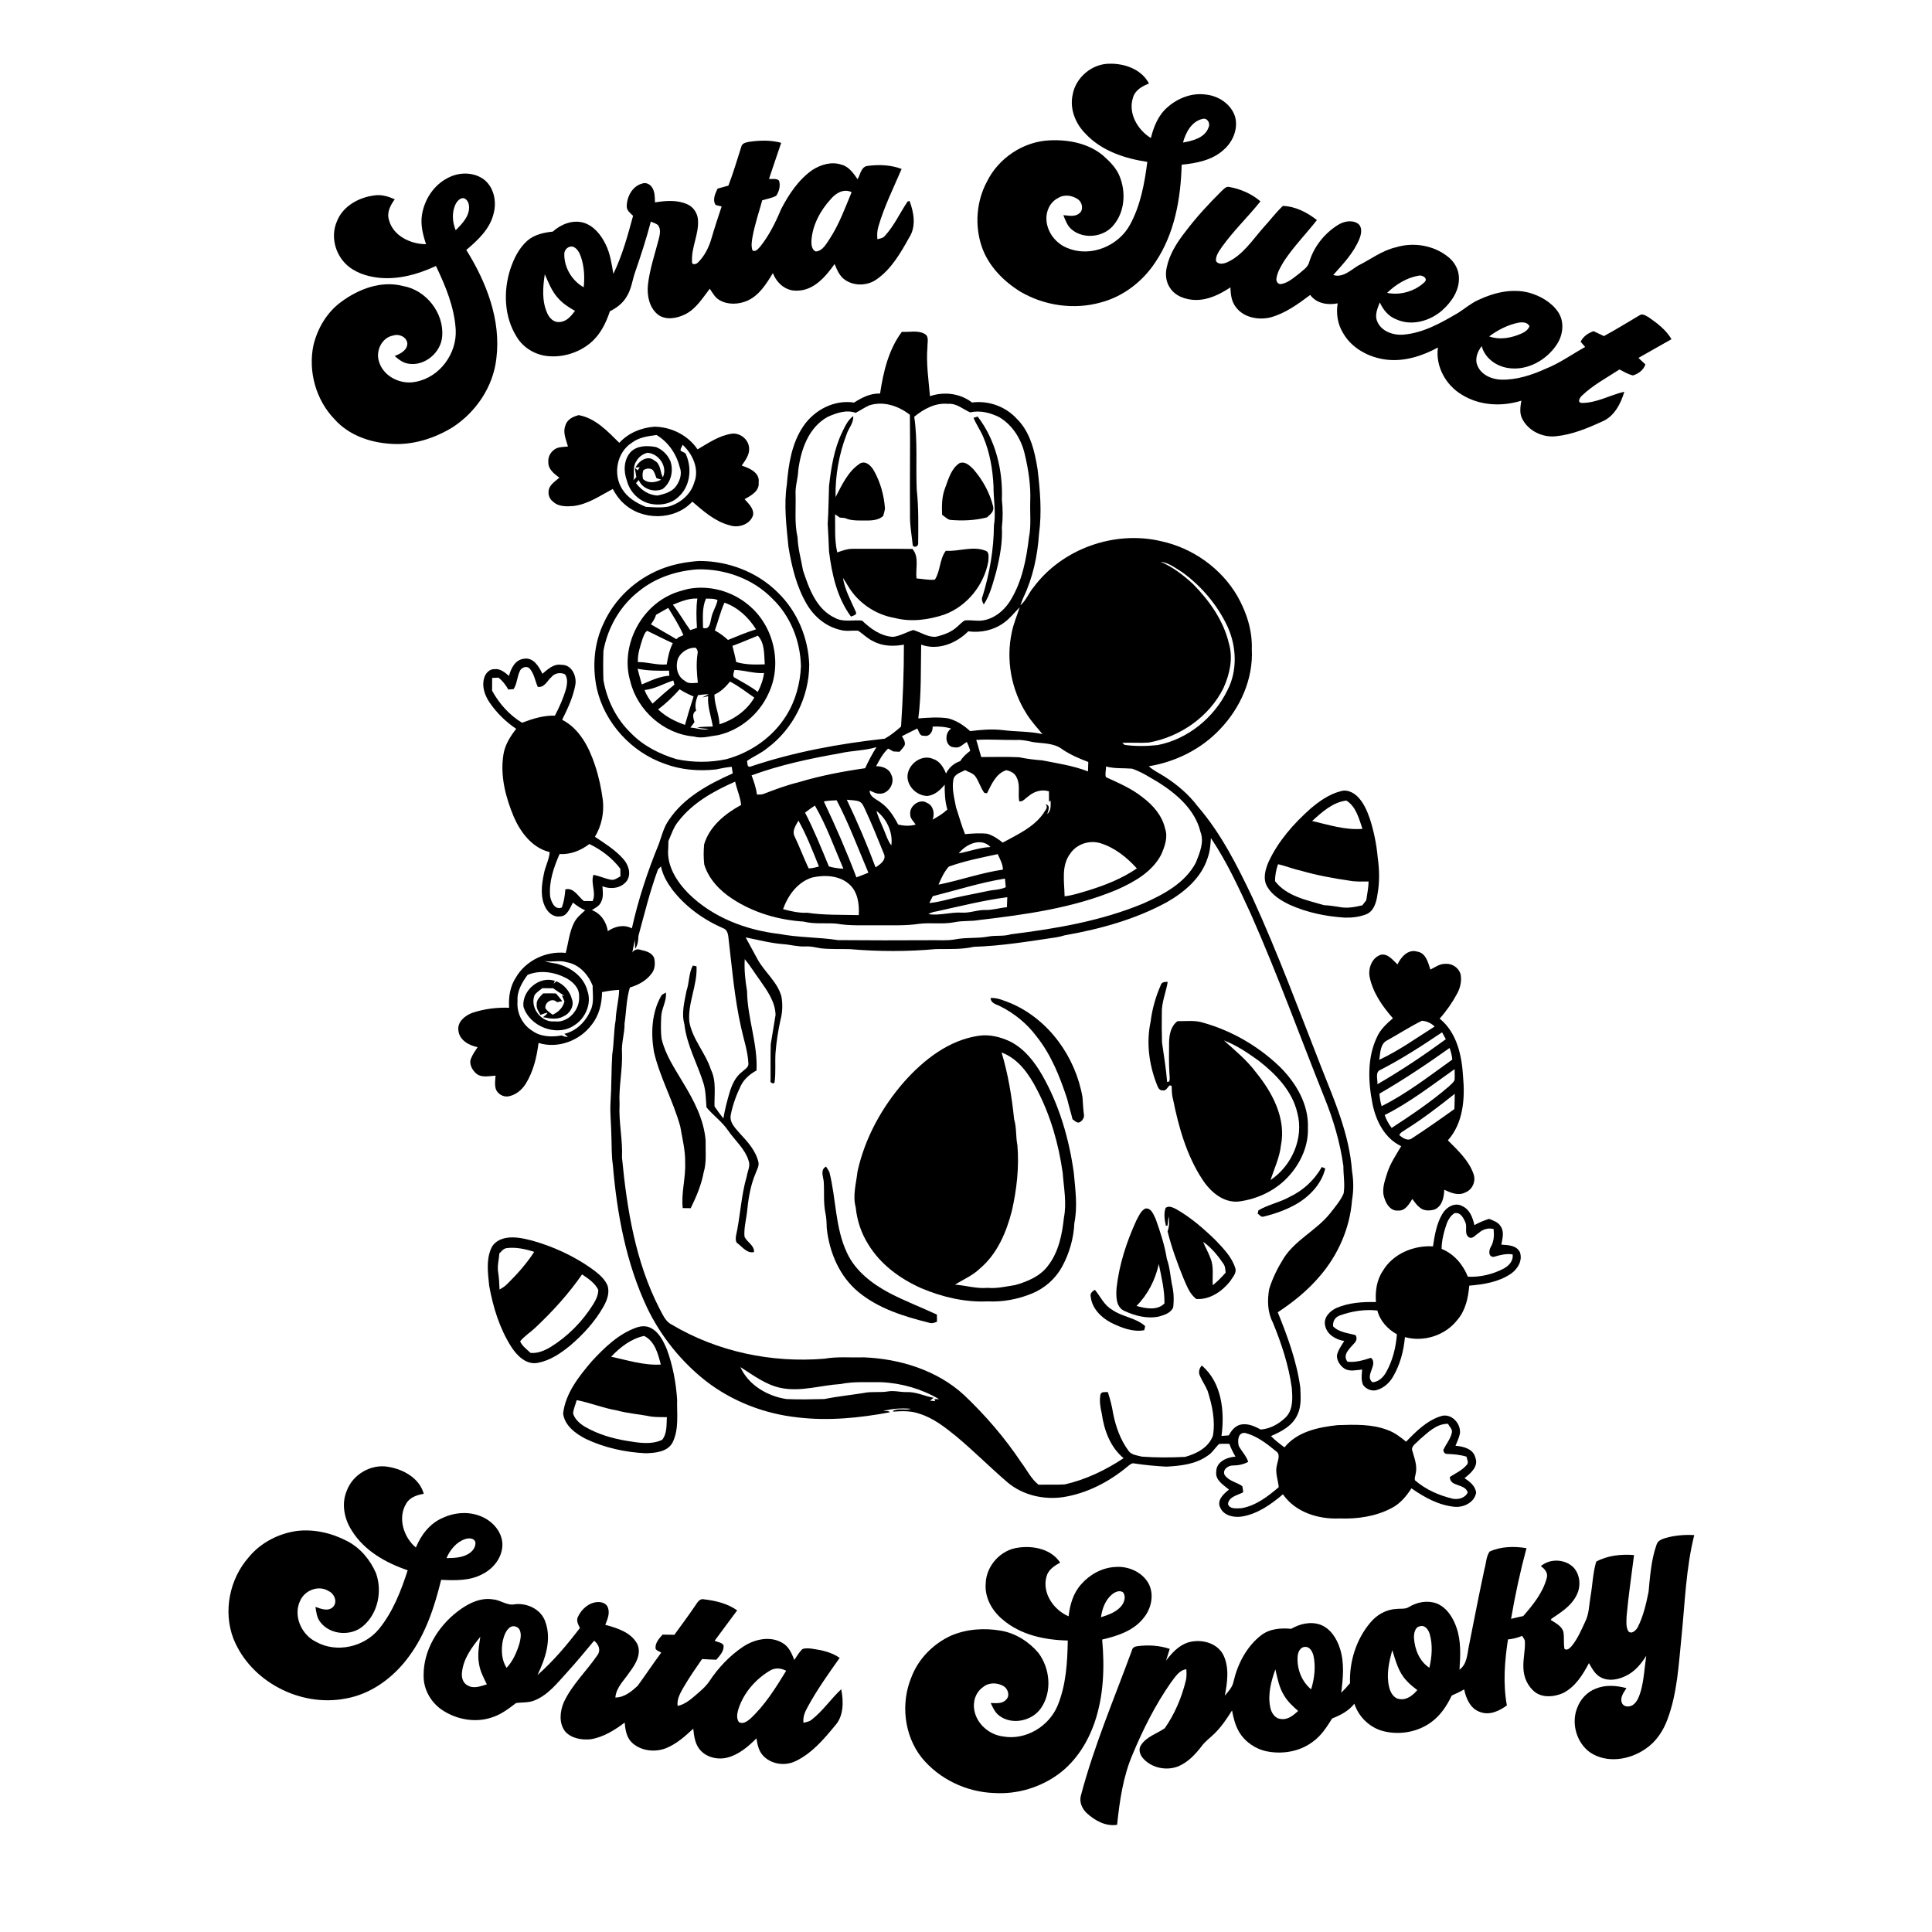
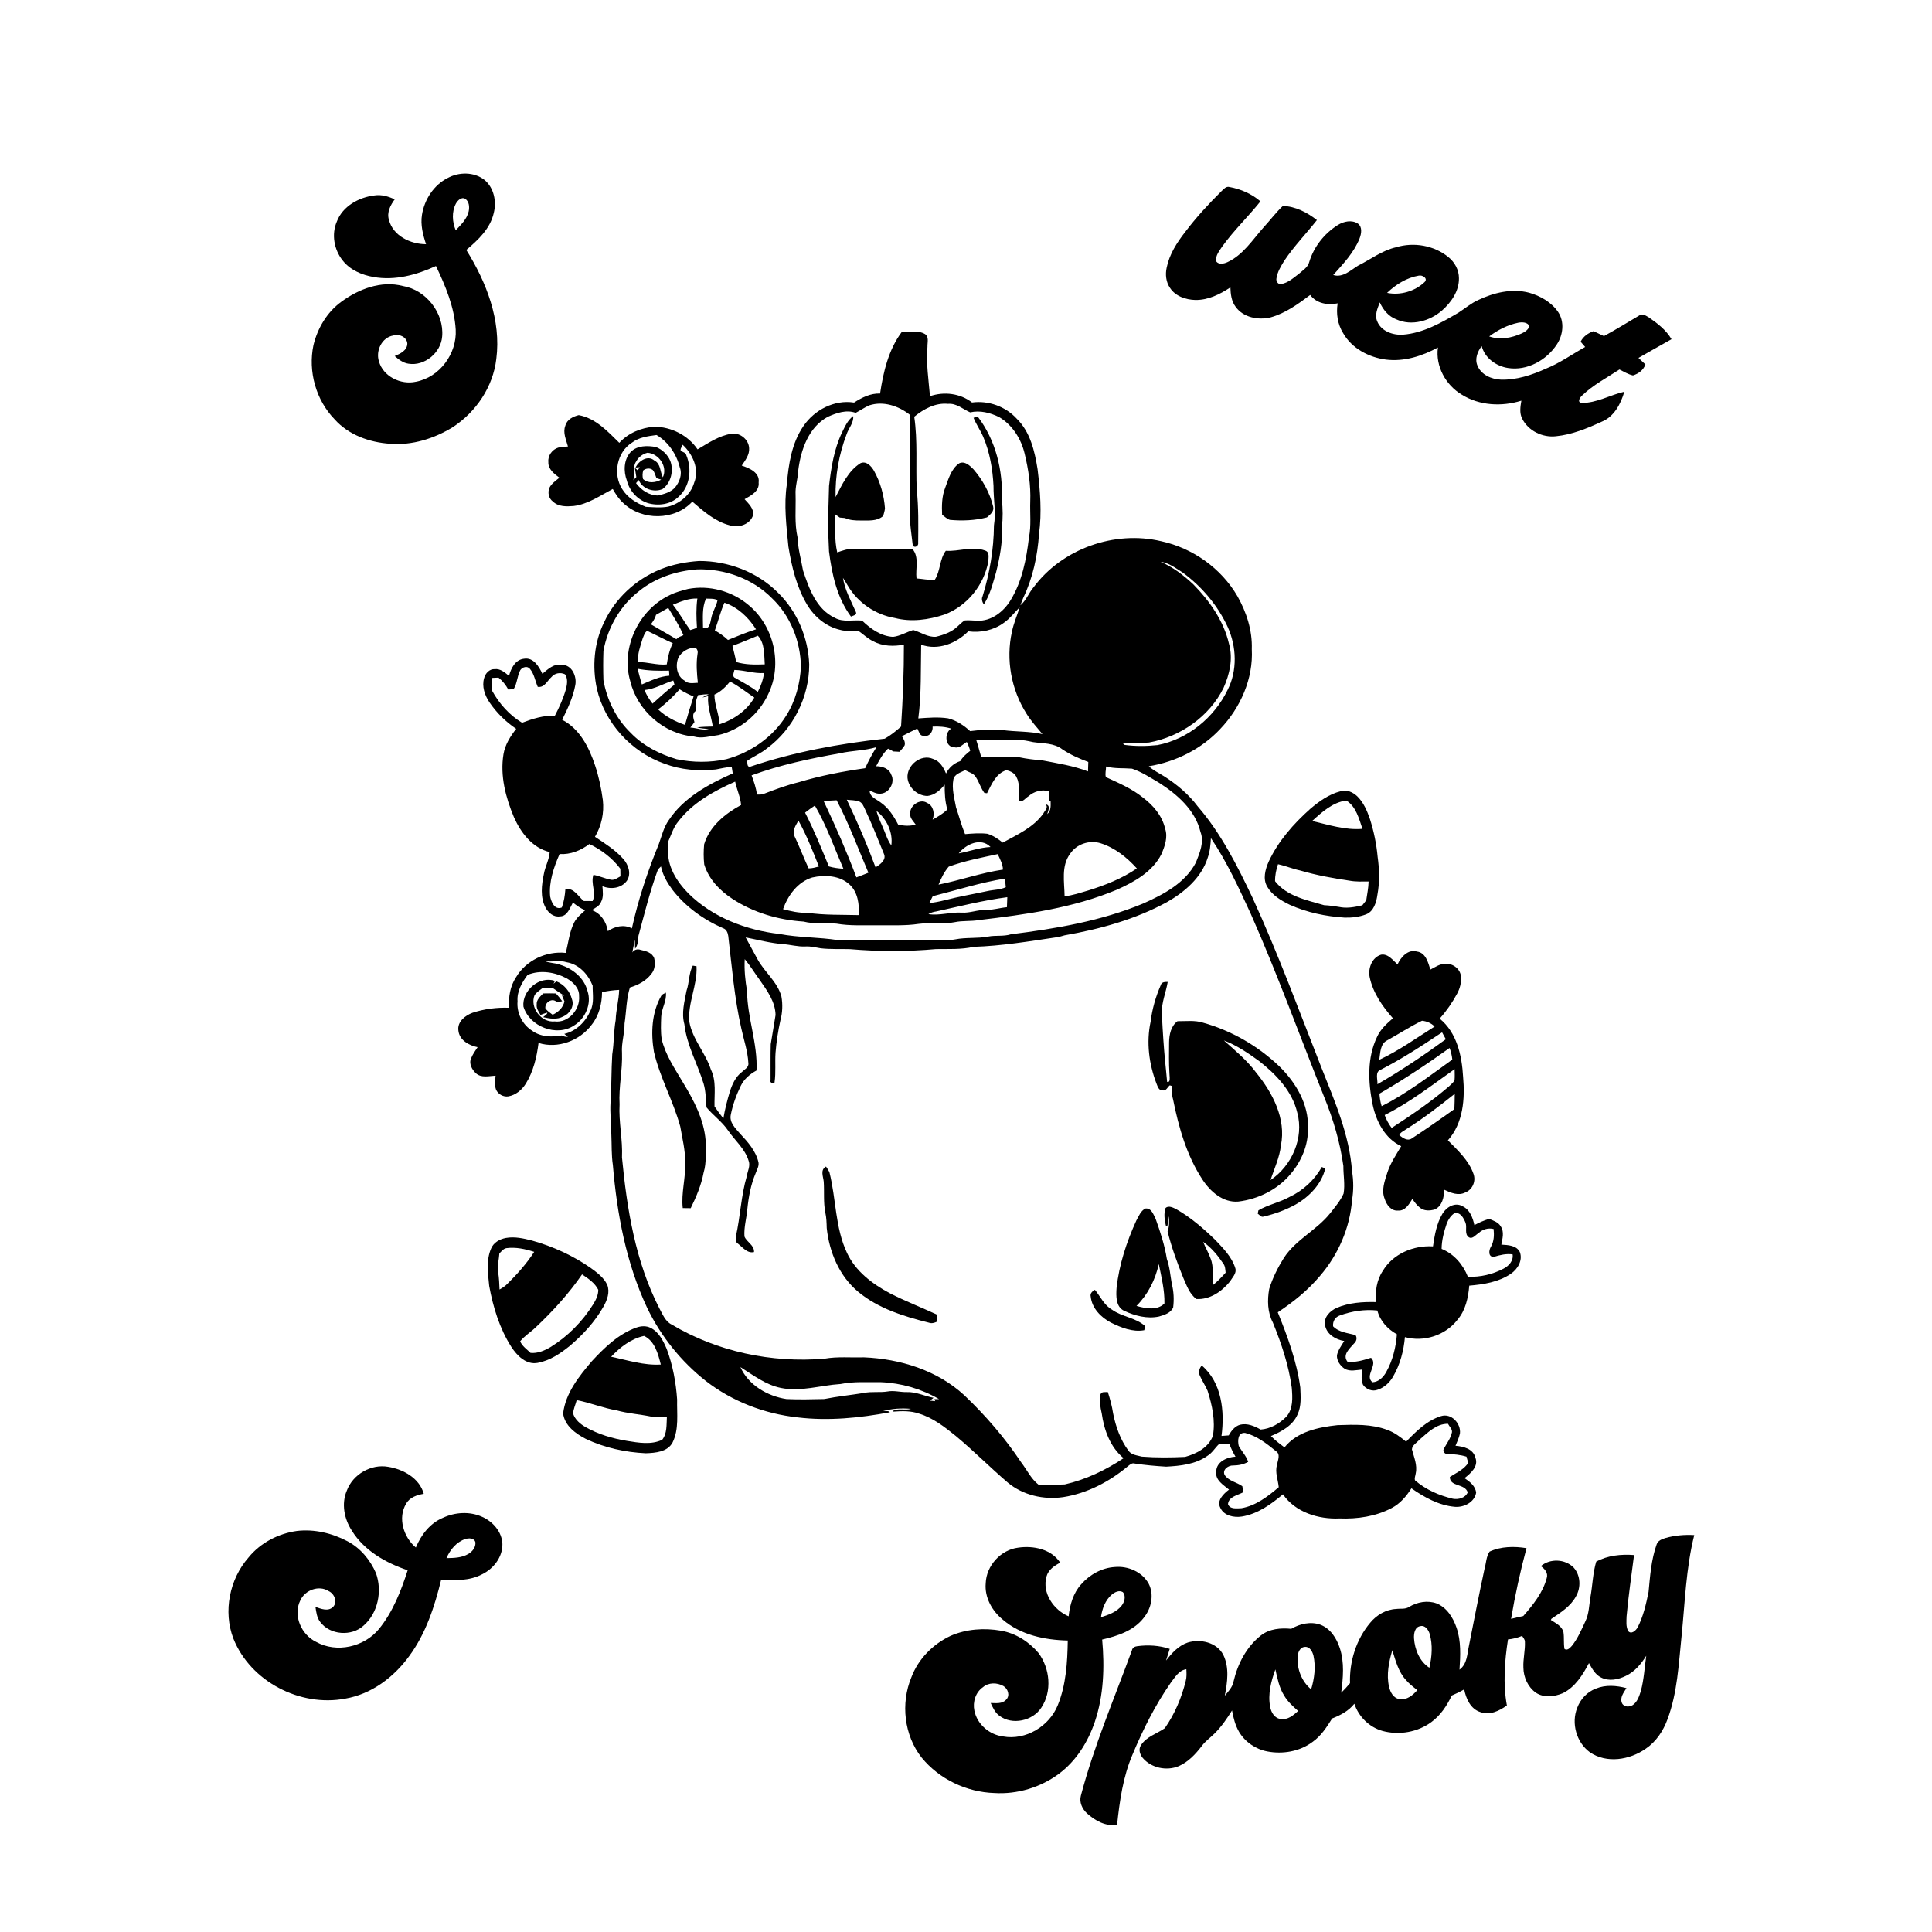
<svg xmlns="http://www.w3.org/2000/svg" width="1125pt" height="1125pt" viewBox="0 0 1125 1125" version="1.1">
  <g id="#000000ff">
-     <path fill="#000000" opacity="1.00" d=" M 624.63 55.04 C 626.41 45.08 635.82 37.16 645.93 37.10 C 654.81 36.87 664.77 40.32 669.05 48.66 C 665.08 50.14 660.96 52.51 659.73 56.87 C 656.77 65.95 662.43 75.66 670.15 80.37 C 671.81 73.61 674.60 66.79 680.08 62.23 C 686.05 57.05 694.10 53.96 702.04 55.05 C 709.65 55.79 717.29 60.84 719.32 68.49 C 720.94 75.47 717.72 82.82 712.39 87.36 C 705.79 93.34 696.66 95.05 688.09 95.91 C 687.55 115.61 683.97 136.06 672.77 152.68 C 665.38 163.91 654.08 172.67 641.01 176.11 C 625.42 180.51 608.11 178.03 594.18 169.85 C 584.23 163.72 575.49 154.79 571.65 143.56 C 567.49 131.22 568.54 117.22 574.71 105.73 C 581.44 92.07 595.83 82.43 611.07 81.73 C 622.05 81.18 633.81 83.41 642.42 90.65 C 646.36 94.15 650.25 98.05 652.13 103.09 C 655.61 112.06 654.93 123.02 648.76 130.68 C 643.25 138.04 631.37 139.62 624.24 133.78 C 621.55 131.68 620.40 128.34 619.19 125.29 C 622.21 125.47 625.72 126.45 628.32 124.34 C 631.13 122.40 630.30 118.02 627.84 116.15 C 624.55 113.77 619.71 112.99 616.17 115.29 C 611.48 117.60 608.96 122.98 609.34 128.07 C 609.78 135.58 615.25 142.31 622.32 144.71 C 635.48 149.80 651.32 143.13 657.96 130.93 C 664.12 119.70 666.46 106.84 668.08 94.26 C 654.93 92.31 641.39 87.83 632.09 77.86 C 626.22 71.99 622.74 63.34 624.63 55.04 M 688.86 83.00 C 694.55 82.00 701.72 80.24 703.79 74.07 C 704.88 71.63 702.96 68.41 700.12 69.27 C 693.82 70.74 690.41 77.21 688.86 83.00 Z" />
-     <path fill="#000000" opacity="1.00" d=" M 431.67 85.41 C 432.09 83.35 434.36 82.97 436.08 82.60 C 442.30 81.69 448.77 81.48 454.89 83.16 C 452.56 90.17 450.09 97.14 447.79 104.15 C 449.67 104.52 452.15 103.62 453.62 105.18 C 454.61 108.12 453.67 111.52 451.97 114.01 C 449.46 115.37 446.56 115.79 443.85 116.62 C 441.91 123.69 439.52 130.65 438.20 137.87 C 437.75 140.52 437.25 143.32 438.23 145.91 C 440.17 146.81 441.45 144.83 442.64 143.63 C 447.90 137.06 451.64 129.45 454.87 121.72 C 459.36 113.11 464.98 104.62 473.05 98.97 C 477.99 95.83 484.17 93.93 489.93 95.87 C 494.33 96.95 496.92 100.91 499.39 104.35 C 501.02 101.59 501.42 96.88 505.39 96.59 C 511.94 95.73 518.78 96.02 525.01 98.37 C 520.27 109.49 514.82 120.37 511.46 132.02 C 510.72 134.38 510.71 136.86 510.89 139.30 C 512.43 138.89 514.21 138.69 515.28 137.34 C 520.71 131.40 524.04 123.94 528.51 117.33 C 528.79 117.25 529.34 117.09 529.61 117.01 C 532.21 123.72 533.58 132.03 529.37 138.39 C 524.42 147.31 519.08 156.59 510.58 162.58 C 505.21 166.48 497.44 166.73 491.98 162.92 C 488.84 160.76 487.39 157.11 485.99 153.73 C 480.76 161.09 473.84 169.28 463.99 169.25 C 457.53 169.52 452.22 164.80 450.06 159.02 C 446.23 165.30 442.05 172.13 435.01 175.18 C 430.01 177.29 423.88 177.59 419.08 174.82 C 416.40 173.35 414.94 170.58 413.30 168.13 C 409.10 173.58 405.34 179.84 398.96 183.03 C 394.09 185.43 387.54 186.67 382.95 183.07 C 378.05 179.00 376.66 172.05 377.28 165.98 C 378.29 156.74 381.36 147.92 383.66 138.96 C 384.29 136.38 384.93 133.25 383.08 131.01 C 381.87 130.06 380.34 129.66 378.98 129.03 C 376.42 138.81 373.30 148.44 369.99 157.99 C 368.19 162.92 367.75 168.37 364.82 172.84 C 362.62 176.65 359.00 179.32 355.13 181.26 C 352.85 188.18 349.47 195.00 343.76 199.72 C 337.01 205.36 327.90 208.19 319.15 207.38 C 311.76 206.74 304.71 202.56 300.88 196.17 C 293.57 184.58 293.02 169.74 297.09 156.91 C 299.14 150.75 302.08 144.61 306.99 140.23 C 311.08 136.61 316.60 135.41 321.88 134.87 C 326.58 130.61 333.26 127.91 339.59 129.61 C 345.72 131.37 349.98 136.76 352.66 142.28 C 355.34 147.64 356.16 153.62 357.16 159.46 C 362.39 148.73 365.51 137.14 368.64 125.67 C 367.06 124.09 364.84 122.58 364.95 120.06 C 365.01 114.53 368.24 108.38 373.91 106.89 C 376.13 106.05 378.64 107.27 379.77 109.26 C 381.41 111.80 381.28 114.95 381.40 117.85 C 387.59 116.84 394.27 116.31 400.16 118.92 C 403.79 120.47 406.21 124.18 406.43 128.09 C 407.03 136.28 402.55 143.92 402.97 152.08 C 402.62 154.66 405.56 153.99 406.63 152.64 C 410.45 148.81 412.91 143.76 414.36 138.58 C 416.17 132.41 418.18 126.31 420.21 120.21 C 419.01 119.97 417.83 119.67 416.67 119.32 C 414.76 116.29 416.48 112.70 417.85 109.83 C 419.95 109.26 422.05 108.66 424.15 108.09 C 427.01 100.65 429.24 92.99 431.67 85.41 M 483.86 115.83 C 477.74 122.50 473.10 130.96 472.49 140.12 C 472.41 142.36 472.63 145.43 475.02 146.44 C 479.12 146.13 481.13 141.93 483.20 138.94 C 488.67 130.54 492.07 121.10 495.90 111.90 C 491.42 109.69 486.77 112.36 483.86 115.83 M 328.59 147.98 C 328.48 155.77 333.06 163.49 339.88 167.27 C 340.54 161.41 340.19 155.38 338.34 149.75 C 337.52 147.41 336.34 144.82 333.93 143.77 C 331.23 142.82 328.50 145.25 328.59 147.98 M 317.23 159.70 C 316.09 167.18 315.46 175.25 318.64 182.34 C 319.86 185.22 322.54 187.95 325.93 187.50 C 329.96 187.28 332.60 183.97 334.82 181.02 C 331.12 178.94 327.47 176.60 324.72 173.31 C 321.21 169.40 319.34 164.42 317.23 159.70 Z" />
    <path fill="#000000" opacity="1.00" d=" M 260.64 103.68 C 267.23 100.06 276.05 100.02 282.11 104.76 C 287.62 109.32 289.23 117.28 287.51 124.02 C 285.48 133.13 278.39 139.77 271.52 145.54 C 283.25 164.32 291.92 186.52 289.00 209.01 C 287.11 225.23 277.23 239.87 263.67 248.73 C 252.79 255.43 239.94 259.45 227.08 258.40 C 215.14 257.61 202.95 253.27 194.84 244.16 C 183.96 232.95 179.32 216.25 182.52 201.00 C 184.92 191.12 190.41 181.77 198.73 175.74 C 208.85 168.27 221.99 163.24 234.61 166.54 C 248.07 168.80 258.68 182.30 257.47 195.92 C 256.80 205.31 247.28 213.33 237.89 211.79 C 234.74 211.36 232.17 209.34 229.83 207.34 C 233.05 205.97 237.16 204.10 237.19 200.00 C 236.86 196.25 232.41 194.21 229.07 195.36 C 222.42 196.42 218.71 204.16 220.62 210.29 C 223.04 219.24 233.41 224.24 242.16 222.29 C 256.02 219.72 266.16 205.86 265.36 191.94 C 264.59 178.88 259.44 166.56 253.86 154.89 C 242.60 160.09 229.96 163.52 217.53 161.30 C 210.67 160.13 203.76 157.17 199.42 151.53 C 194.52 145.28 192.94 136.42 196.13 129.04 C 199.49 120.08 208.96 114.87 218.08 113.79 C 222.16 113.16 226.17 114.40 229.86 116.05 C 227.37 119.46 225.14 123.61 226.46 127.96 C 228.81 137.34 239.07 142.20 248.09 142.19 C 246.26 136.72 244.79 130.91 245.71 125.11 C 247.11 116.24 252.52 107.81 260.64 103.68 M 265.47 118.55 C 262.97 123.33 263.33 129.19 265.36 134.09 C 268.42 130.88 271.89 127.57 272.91 123.08 C 273.44 120.57 273.24 117.37 270.93 115.79 C 268.71 114.43 266.49 116.74 265.47 118.55 Z" />
    <path fill="#000000" opacity="1.00" d=" M 711.28 111.30 C 712.60 110.12 713.92 108.32 715.97 108.90 C 722.52 110.08 728.89 112.89 733.96 117.25 C 726.77 126.23 718.40 134.21 711.68 143.56 C 710.00 146.07 707.84 148.71 708.05 151.92 C 709.39 154.30 712.62 153.62 714.68 152.68 C 723.76 148.52 729.21 139.82 735.61 132.60 C 739.46 128.43 742.87 123.82 747.00 119.92 C 754.26 120.11 761.21 123.71 766.84 128.15 C 760.59 136.09 753.47 143.38 747.84 151.81 C 745.92 154.97 743.87 158.25 743.30 161.97 C 742.87 163.59 744.14 165.77 746.00 165.40 C 750.08 164.72 753.25 161.76 756.45 159.35 C 758.67 157.36 761.61 155.67 762.37 152.56 C 765.04 143.69 771.18 135.94 779.01 131.03 C 782.42 128.89 787.14 127.84 790.72 130.21 C 793.42 132.20 792.73 136.05 791.71 138.76 C 788.45 147.05 782.18 153.59 776.34 160.14 C 781.89 161.90 786.44 157.35 790.80 154.69 C 798.14 151.04 804.79 145.82 812.96 143.97 C 823.24 140.86 835.01 142.86 843.38 149.69 C 847.08 152.66 849.56 157.20 849.54 162.01 C 849.66 169.45 845.08 176.02 839.72 180.77 C 832.60 186.98 821.95 190.03 813.05 185.95 C 808.51 184.25 805.40 180.37 803.45 176.08 C 802.16 179.50 800.37 183.35 801.90 187.00 C 804.19 192.91 811.17 195.32 817.07 194.87 C 828.80 193.93 839.24 187.95 849.18 182.12 C 853.04 179.66 856.53 176.60 860.74 174.71 C 869.85 170.38 880.41 167.83 890.38 170.44 C 896.96 172.30 903.38 175.95 907.30 181.69 C 911.10 187.34 910.21 195.07 906.54 200.56 C 900.51 209.77 889.27 216.05 878.13 214.29 C 871.20 213.23 864.62 208.53 862.79 201.54 C 860.37 204.66 858.66 208.92 860.28 212.80 C 862.41 218.22 868.50 220.88 874.02 221.07 C 883.05 221.31 891.84 218.43 899.99 214.75 C 908.18 211.51 915.36 206.31 923.03 202.05 C 922.14 201.03 921.25 200.00 920.39 198.98 C 921.91 195.90 924.75 193.97 927.91 192.84 C 929.92 193.81 931.95 194.75 933.98 195.71 C 940.97 191.91 947.74 187.71 954.59 183.67 C 956.43 182.25 958.51 183.96 960.18 184.86 C 965.17 188.33 970.20 192.17 973.31 197.52 C 966.86 201.09 960.49 204.79 954.07 208.42 C 955.41 209.69 956.75 210.95 958.12 212.21 C 957.00 215.47 954.07 217.63 950.87 218.61 C 948.04 217.98 945.55 216.42 942.99 215.15 C 935.64 219.98 927.71 224.12 921.32 230.24 C 920.02 231.36 918.11 234.30 921.02 234.64 C 929.73 234.70 937.52 230.03 945.84 228.08 C 943.80 235.16 939.84 242.73 932.61 245.59 C 924.16 249.45 915.38 253.10 906.05 254.02 C 898.23 254.92 889.83 250.89 886.33 243.72 C 884.68 240.47 885.32 236.74 885.88 233.32 C 874.48 236.89 861.44 236.24 851.17 229.79 C 841.86 224.25 835.78 213.27 837.30 202.36 C 828.10 207.35 817.57 210.72 807.02 209.39 C 797.08 208.09 787.18 202.90 782.11 193.99 C 778.88 188.84 777.95 182.57 778.92 176.63 C 773.15 177.81 766.61 176.76 762.93 171.75 C 755.87 177.04 748.51 182.42 739.88 184.80 C 732.73 186.57 723.92 184.91 719.47 178.59 C 717.02 175.37 716.60 171.24 716.46 167.33 C 710.39 171.38 703.45 174.81 695.99 174.67 C 690.45 174.52 684.41 172.49 681.29 167.63 C 678.94 164.22 678.48 159.84 679.35 155.86 C 680.93 148.05 685.34 141.20 690.18 135.01 C 696.56 126.55 703.76 118.75 711.28 111.30 M 807.70 170.53 C 815.28 172.11 823.75 169.68 829.37 164.41 C 831.86 162.27 828.33 159.94 826.11 160.51 C 819.12 161.70 812.75 165.66 807.70 170.53 M 867.15 195.89 C 873.37 198.13 880.19 196.79 886.07 194.17 C 887.98 193.30 889.88 192.02 890.60 189.94 C 889.46 187.52 886.31 187.50 884.06 187.92 C 877.90 189.19 872.17 192.15 867.15 195.89 Z" />
    <path fill="#000000" opacity="1.00" d=" M 525.15 193.23 C 529.59 193.52 534.54 192.14 538.58 194.51 C 541.13 196.07 539.95 199.50 540.06 201.94 C 539.23 211.57 540.70 221.13 541.52 230.70 C 549.72 227.90 559.09 229.00 566.00 234.38 C 575.61 233.10 585.58 236.71 592.11 243.88 C 599.93 251.59 602.50 262.72 604.17 273.18 C 605.68 285.70 606.73 298.42 605.01 310.98 C 604.14 323.71 601.43 336.46 595.89 348.00 C 595.25 349.46 594.69 350.95 594.19 352.47 C 597.56 349.60 599.04 345.24 601.88 341.91 C 618.55 319.50 649.03 308.71 676.13 315.14 C 694.48 319.11 711.10 330.88 720.55 347.15 C 725.85 356.49 729.30 367.17 728.92 378.00 C 729.85 395.20 722.29 412.17 710.54 424.48 C 699.64 436.15 684.64 443.63 668.94 446.19 C 671.59 448.62 674.88 450.15 677.90 452.06 C 685.31 456.76 692.15 462.51 697.44 469.57 C 711.04 485.30 720.43 504.04 729.32 522.70 C 744.19 555.19 756.56 588.74 769.59 621.99 C 777.26 641.35 785.79 660.90 787.28 681.94 C 788.22 687.56 788.24 693.27 787.28 698.90 C 786.04 715.07 779.23 730.64 768.68 742.90 C 761.68 751.26 753.13 758.17 744.04 764.14 C 749.76 778.28 755.10 792.75 757.16 807.94 C 757.37 813.20 757.88 818.78 755.54 823.70 C 752.77 830.12 746.20 833.63 740.07 836.21 C 742.45 838.69 745.21 840.76 747.96 842.80 C 755.38 833.60 767.68 831.06 778.83 829.86 C 788.58 829.54 798.67 829.12 807.95 832.68 C 812.01 834.13 815.47 836.78 818.78 839.49 C 824.56 833.49 830.85 827.21 838.99 824.64 C 845.07 822.63 850.85 828.91 850.11 834.78 C 849.55 837.23 848.52 839.55 847.54 841.87 C 852.13 842.25 857.85 843.62 859.11 848.80 C 861.10 853.88 856.34 857.92 852.79 860.72 C 855.81 862.73 859.16 865.30 859.55 869.20 C 858.56 874.86 852.36 877.88 847.05 877.41 C 837.77 876.56 829.38 871.88 821.87 866.64 C 818.95 871.24 815.35 875.54 810.43 878.10 C 801.17 883.03 790.41 884.58 780.02 884.19 C 767.76 884.76 754.30 880.63 747.06 870.13 C 740.11 876.00 732.29 881.60 723.11 883.08 C 718.53 883.80 712.70 882.62 710.60 878.00 C 708.30 873.74 712.54 869.77 715.66 867.40 C 712.40 864.64 707.56 861.96 708.21 856.95 C 708.21 851.17 714.47 848.49 719.42 848.21 C 718.02 845.83 716.79 843.34 715.85 840.75 C 713.86 840.72 711.87 840.64 709.89 840.83 C 707.51 843.04 705.89 846.07 703.02 847.77 C 696.06 852.71 687.31 853.57 679.05 854.03 C 672.95 853.66 666.85 853.14 660.82 852.21 C 659.22 851.65 657.97 852.84 656.83 853.73 C 646.05 862.77 633.08 869.58 619.09 871.77 C 607.71 873.44 595.58 870.66 586.70 863.20 C 576.48 854.42 566.98 844.84 556.63 836.22 C 550.11 830.94 543.31 825.61 535.16 823.14 C 530.41 821.48 525.30 821.59 520.36 821.98 L 519.81 821.69 C 522.84 819.72 527.06 821.49 530.49 820.35 C 525.03 819.89 519.51 820.15 514.23 821.70 C 515.48 821.86 517.37 821.25 518.17 822.37 C 500.53 825.67 482.40 827.50 464.50 825.35 C 445.19 823.29 426.37 816.06 410.99 804.13 C 396.54 792.76 384.76 778.05 376.79 761.47 C 364.59 735.47 359.25 706.82 356.87 678.38 C 355.99 672.62 356.25 666.78 355.99 660.99 C 355.91 654.65 355.13 648.33 355.50 642.00 C 356.13 632.65 355.93 623.27 356.51 613.92 C 357.58 607.30 357.33 600.55 358.51 593.95 C 358.69 588.03 360.37 582.31 360.53 576.40 C 357.17 576.57 353.84 577.02 350.56 577.72 C 350.50 584.43 348.84 591.24 344.62 596.58 C 337.73 605.97 324.83 610.86 313.59 607.30 C 312.54 615.57 310.59 623.94 306.12 631.09 C 303.87 634.69 300.28 637.66 296.03 638.41 C 293.12 638.89 290.06 637.18 288.85 634.51 C 287.88 631.89 288.37 629.05 288.57 626.35 C 284.78 626.52 280.20 627.82 277.08 624.92 C 274.80 622.79 272.88 619.24 274.37 616.16 C 275.29 613.85 276.76 611.82 278.11 609.76 C 273.10 608.77 267.45 605.67 266.92 600.04 C 266.20 594.95 270.86 591.31 275.10 589.74 C 281.97 587.47 289.25 586.54 296.47 586.82 C 296.03 580.68 296.99 574.36 300.43 569.14 C 306.20 559.25 318.12 553.63 329.42 554.87 C 330.99 548.93 331.52 542.62 334.38 537.09 C 335.86 534.24 338.42 532.20 340.73 530.06 C 338.13 528.94 335.79 527.34 333.61 525.56 C 331.82 528.70 330.38 533.64 325.98 533.62 C 322.35 534.19 319.26 531.51 317.67 528.51 C 314.46 522.49 315.35 515.28 316.70 508.87 C 317.46 504.53 319.79 500.59 320.08 496.16 C 310.02 493.80 303.26 484.86 299.27 475.87 C 294.44 464.38 291.11 451.69 293.17 439.19 C 294.10 433.61 297.14 428.77 300.58 424.40 C 294.47 420.28 289.12 415.03 284.99 408.93 C 282.27 404.86 280.46 399.68 281.92 394.82 C 282.64 392.08 285.03 389.47 288.05 389.64 C 291.38 389.25 294.01 391.62 296.39 393.57 C 297.57 389.14 299.99 384.14 305.13 383.58 C 310.63 382.66 313.85 388.14 315.83 392.35 C 319.01 389.69 322.47 386.32 327.03 387.15 C 332.93 386.95 335.97 393.78 335.00 398.88 C 333.70 406.01 330.54 412.66 327.35 419.12 C 337.54 424.39 343.00 435.16 346.47 445.60 C 348.68 452.21 350.13 459.05 351.04 465.95 C 351.86 473.32 350.25 480.90 346.44 487.27 C 352.19 491.13 358.22 494.85 362.85 500.08 C 365.91 503.43 367.78 508.85 365.00 512.93 C 361.73 517.31 355.62 518.03 350.79 516.04 C 350.99 519.08 351.54 522.33 350.02 525.15 C 349.13 527.57 346.62 528.65 344.61 529.95 C 349.90 531.89 353.08 536.80 353.94 542.20 C 358.06 539.37 363.32 538.13 367.94 540.60 C 371.65 523.80 377.09 507.39 383.62 491.49 C 385.35 486.76 386.45 481.71 389.44 477.55 C 398.17 464.38 412.62 456.62 426.68 450.35 C 426.53 449.39 426.22 447.46 426.07 446.50 C 422.96 446.79 419.89 447.41 416.84 448.05 C 406.78 449.15 396.46 448.30 386.95 444.71 C 367.67 437.93 352.18 421.10 347.57 401.13 C 344.77 388.26 345.86 374.35 351.71 362.46 C 358.16 348.48 370.22 337.34 384.45 331.57 C 391.61 328.62 399.34 327.20 407.04 326.66 C 423.92 326.59 440.96 333.01 452.95 345.05 C 464.22 355.96 470.66 371.39 471.21 387.00 C 471.18 405.90 461.88 424.51 446.65 435.74 C 443.09 438.70 438.74 440.45 434.99 443.10 C 435.32 444.25 434.87 446.84 436.85 446.44 C 462.18 437.89 488.63 433.03 515.17 430.14 C 518.60 428.24 521.76 425.66 524.68 423.07 C 525.72 407.20 526.38 391.29 526.34 375.38 C 520.38 376.47 513.96 376.37 508.51 373.40 C 505.23 371.91 502.70 369.28 499.76 367.29 C 496.22 366.99 492.58 367.82 489.12 366.74 C 481.05 364.86 474.24 359.21 470.02 352.19 C 463.85 341.88 461.01 330.01 459.09 318.26 C 457.92 306.23 456.36 294.06 458.19 282.01 C 459.15 270.27 461.05 257.94 467.88 248.04 C 474.30 238.65 485.85 232.64 497.32 234.42 C 501.87 231.51 506.89 228.93 512.47 229.16 C 514.35 216.58 517.38 203.60 525.15 193.23 M 506.20 236.03 C 503.42 237.25 500.94 239.01 498.26 240.40 C 492.85 238.40 487.04 240.49 482.04 242.70 C 470.77 248.83 466.30 261.97 464.81 273.97 C 464.65 278.73 462.96 283.30 463.27 288.09 C 463.50 296.36 462.56 304.74 464.41 312.89 C 464.63 319.43 466.48 325.73 467.59 332.15 C 471.08 342.67 475.31 354.70 486.12 359.76 C 491.03 362.51 496.72 360.81 501.99 361.37 C 506.94 366.14 512.93 370.47 520.05 370.84 C 524.20 370.33 527.84 368.06 531.78 366.85 C 536.17 368.13 540.24 371.15 544.98 370.78 C 549.52 369.70 554.16 368.06 557.59 364.76 C 558.98 363.57 560.20 362.14 561.82 361.26 C 564.20 361.04 566.59 361.38 568.98 361.42 C 577.15 361.87 584.44 356.18 588.48 349.46 C 595.18 338.48 597.68 325.56 599.15 312.96 C 600.55 306.07 599.67 299.00 599.91 292.03 C 600.29 282.67 598.84 273.32 596.66 264.23 C 594.64 255.62 589.56 247.48 581.86 242.91 C 576.66 240.34 570.68 238.79 564.91 240.13 C 560.69 238.25 556.97 234.72 552.02 235.16 C 544.64 234.43 537.89 238.17 532.36 242.66 C 534.44 256.70 533.19 270.98 533.81 285.12 C 534.95 295.41 534.73 305.80 534.65 316.13 C 535.00 317.85 532.70 319.28 531.52 317.70 C 530.85 311.49 529.71 305.30 529.89 299.03 C 529.70 279.87 530.09 260.70 529.82 241.54 C 523.24 236.36 514.43 233.38 506.20 236.03 M 675.82 327.12 C 682.95 330.17 689.15 334.94 694.80 340.19 C 704.32 349.85 712.57 361.53 715.65 374.93 C 718.11 383.52 716.01 392.66 712.44 400.62 C 704.17 417.32 687.28 429.04 669.09 432.36 C 663.89 432.78 658.66 432.31 653.45 432.53 L 654.89 433.76 C 661.21 434.62 667.69 434.54 674.04 433.86 C 691.69 430.45 706.98 417.88 714.79 401.83 C 720.63 390.51 720.06 376.56 714.91 365.11 C 709.06 352.50 699.83 341.51 688.61 333.34 C 684.59 330.85 680.65 327.70 675.82 327.12 M 372.27 344.08 C 361.21 352.55 353.86 365.38 351.38 379.01 C 351.18 384.68 351.19 390.36 351.37 396.03 C 353.39 407.55 358.80 418.59 367.27 426.75 C 374.52 434.30 384.09 439.12 394.02 442.09 C 403.55 444.07 413.41 444.11 422.94 442.08 C 437.16 438.20 450.04 429.27 457.84 416.67 C 463.22 408.11 465.94 398.06 466.38 388.01 C 466.09 373.36 460.31 358.66 449.63 348.47 C 438.36 336.95 422.01 331.12 406.05 331.55 C 393.91 332.41 381.81 336.36 372.27 344.08 M 584.55 362.64 C 578.59 367.01 571.10 368.58 563.82 367.62 C 556.84 374.66 546.10 378.98 536.39 375.36 C 536.10 389.69 536.58 404.07 534.73 418.33 C 540.50 417.91 546.35 417.41 552.10 418.29 C 556.96 419.53 561.25 422.36 564.91 425.73 C 571.24 424.95 577.66 424.39 584.03 425.15 C 591.67 426.14 599.45 425.77 607.02 427.47 C 603.80 423.57 600.33 419.85 597.69 415.52 C 588.82 401.55 585.64 384.08 589.23 367.91 C 590.23 362.99 592.25 358.38 593.75 353.61 C 590.72 356.66 588.10 360.15 584.55 362.64 M 303.01 390.15 C 301.09 393.60 301.22 397.92 299.10 401.25 C 298.32 401.32 296.77 401.45 295.99 401.52 C 294.52 398.87 292.65 396.47 290.28 394.58 C 289.35 394.62 287.50 394.71 286.58 394.75 C 286.53 397.22 286.53 399.70 286.54 402.19 C 290.70 409.74 296.59 416.40 304.01 420.86 C 310.11 418.52 316.48 416.52 323.12 416.71 C 325.80 411.63 328.13 406.33 329.69 400.79 C 330.28 398.13 330.70 394.99 328.99 392.64 C 326.44 391.38 322.99 391.88 321.16 394.19 C 318.65 396.36 317.10 400.54 313.13 399.95 C 311.60 396.49 311.07 392.43 308.58 389.49 C 307.06 387.57 304.24 388.41 303.01 390.15 M 543.06 423.10 C 543.34 425.99 541.18 429.29 537.94 428.38 C 535.40 428.75 535.15 425.79 534.11 424.22 C 531.14 425.71 528.13 427.14 525.19 428.69 C 526.14 430.28 527.30 432.00 526.79 433.96 C 526.01 435.39 524.83 436.54 523.78 437.76 C 522.56 437.69 521.35 437.62 520.14 437.56 C 519.15 436.96 518.17 436.33 517.09 435.94 C 514.07 438.80 512.06 442.51 510.16 446.17 C 513.63 446.13 517.67 447.44 518.94 451.02 C 521.53 455.68 517.43 462.58 511.99 462.14 C 509.96 462.20 508.20 461.03 506.39 460.32 C 506.37 464.15 510.31 465.30 512.80 467.27 C 517.40 470.45 520.44 475.24 522.98 480.12 C 526.34 480.95 529.83 481.12 533.20 480.15 C 531.93 478.24 529.85 476.52 530.01 474.02 C 529.48 469.24 535.66 464.73 539.87 467.55 C 543.54 469.11 544.42 473.85 543.04 477.27 C 546.09 475.60 549.11 473.79 551.65 471.38 C 550.24 466.67 550.05 461.76 550.10 456.88 C 547.55 460.08 544.26 463.03 540.01 463.49 C 534.32 463.38 529.10 458.78 528.45 453.08 C 527.83 445.66 536.28 438.80 543.32 441.92 C 547.22 443.13 549.42 446.86 550.86 450.42 C 552.59 446.96 555.48 444.39 559.16 443.19 C 560.62 440.77 562.72 438.91 564.95 437.21 C 564.47 435.41 563.79 433.69 562.96 432.04 C 560.69 433.31 558.87 435.85 555.92 435.16 C 550.23 435.25 549.65 426.86 553.86 424.26 C 550.36 423.15 546.70 422.94 543.06 423.10 M 568.45 430.86 C 569.55 434.14 570.33 437.51 571.36 440.82 C 578.72 440.85 586.10 440.57 593.45 440.95 C 597.89 441.89 602.38 442.40 606.90 442.76 C 615.85 444.51 625.00 445.87 633.54 449.19 C 633.59 447.35 633.64 445.52 633.71 443.69 C 628.46 441.75 623.29 439.48 618.63 436.36 C 613.81 432.57 607.32 432.98 601.58 432.13 C 598.46 431.44 595.30 430.73 592.08 430.88 C 584.20 431.04 576.32 430.33 568.45 430.86 M 489.00 438.65 C 471.61 441.72 454.24 445.39 437.64 451.50 C 439.00 455.12 440.30 458.80 440.75 462.66 C 442.16 462.68 443.62 462.77 444.95 462.18 C 451.54 459.63 458.20 457.15 465.08 455.49 C 477.71 451.68 490.75 449.19 503.78 447.33 C 505.70 443.09 507.89 438.99 510.37 435.06 C 503.42 437.16 496.04 437.02 489.00 438.65 M 644.05 446.32 C 644.09 448.35 643.34 450.56 643.96 452.52 C 651.42 455.94 659.08 459.21 665.52 464.41 C 671.48 468.92 676.73 474.98 678.42 482.44 C 680.19 487.49 678.25 492.82 676.23 497.49 C 671.04 507.67 660.49 513.56 650.43 518.05 C 624.96 528.75 597.29 532.54 570.09 535.74 C 565.37 536.59 560.52 535.99 555.82 537.00 C 548.96 538.38 541.93 537.07 535.04 537.96 C 527.05 539.18 518.96 538.69 510.92 538.80 C 502.96 538.69 494.94 539.23 487.06 537.83 C 480.68 537.32 474.18 538.23 467.90 536.63 C 453.31 535.70 438.77 531.46 426.49 523.41 C 419.16 518.64 412.63 511.88 410.07 503.34 C 409.64 499.46 409.66 495.51 410.02 491.64 C 413.16 481.15 422.26 473.77 431.54 468.74 C 431.13 464.04 429.04 459.73 428.08 455.14 C 415.75 460.58 403.43 467.35 395.06 478.22 C 392.22 481.57 390.96 485.82 389.21 489.76 C 389.17 491.16 389.14 492.57 389.12 493.98 C 388.12 504.07 394.04 513.33 400.86 520.25 C 414.93 534.19 434.44 541.63 453.88 543.85 C 465.12 545.99 476.69 545.68 488.01 547.43 C 505.99 547.59 523.98 547.58 541.97 547.48 C 546.70 547.38 551.49 547.86 556.18 547.00 C 562.53 545.73 569.07 546.58 575.43 545.36 C 579.80 544.51 584.36 545.40 588.66 544.03 C 614.81 540.77 641.19 536.31 665.67 526.12 C 677.53 520.84 690.11 514.23 696.37 502.25 C 698.56 496.65 701.35 490.36 699.01 484.35 C 695.93 471.66 685.48 462.55 674.92 455.80 C 669.82 452.82 664.80 449.48 659.17 447.59 C 654.12 447.18 648.99 447.67 644.05 446.32 M 555.15 453.91 C 554.14 459.35 555.73 464.76 556.69 470.09 C 558.46 475.29 559.83 480.63 561.94 485.71 C 566.25 485.35 570.61 485.00 574.92 485.50 C 578.25 486.49 581.19 488.49 583.89 490.66 C 592.37 485.98 601.86 481.82 607.58 473.62 C 608.37 471.98 610.69 470.25 608.81 468.33 C 612.02 468.97 610.32 471.99 609.79 474.07 C 612.17 472.06 611.80 468.98 611.77 466.19 L 610.84 466.88 C 610.81 464.84 610.81 462.81 610.80 460.78 C 606.63 459.49 602.11 460.80 598.90 463.64 C 597.17 464.66 595.73 467.01 593.51 466.61 C 592.61 462.09 594.24 457.17 592.07 452.92 C 591.17 450.35 588.43 448.94 585.92 448.49 C 579.85 450.49 577.40 456.71 574.75 461.90 C 574.37 461.86 573.60 461.77 573.21 461.73 C 571.11 458.96 570.19 455.51 568.30 452.61 C 567.00 450.27 564.17 449.68 562.00 448.46 C 559.46 449.84 555.84 450.63 555.15 453.91 M 493.09 465.68 C 499.24 478.55 504.87 491.69 509.84 505.06 C 512.40 503.43 516.33 500.73 514.70 497.19 C 511.18 488.51 507.69 479.81 503.74 471.31 C 502.89 469.58 502.20 467.51 500.28 466.70 C 497.99 465.85 495.47 466.01 493.09 465.68 M 479.72 466.67 C 486.59 481.16 493.03 495.88 498.68 510.89 C 501.02 510.02 503.36 509.14 505.67 508.18 C 499.66 494.06 494.33 479.61 487.18 466.00 C 484.68 466.08 482.18 466.23 479.72 466.67 M 468.79 473.19 C 474.03 483.34 478.29 493.96 482.66 504.52 C 485.40 505.33 488.25 505.69 491.10 505.86 C 485.77 493.52 481.30 480.74 474.51 469.08 C 472.55 470.38 470.64 471.75 468.79 473.19 M 510.37 472.17 C 511.42 476.20 513.38 479.91 514.91 483.77 C 516.12 486.67 517.04 489.75 519.03 492.26 C 520.04 484.64 516.36 476.83 510.37 472.17 M 462.67 486.98 C 465.60 493.12 467.98 499.50 470.86 505.66 C 472.91 505.65 474.89 505.09 476.86 504.57 C 473.24 495.51 469.69 486.36 464.93 477.83 C 463.44 480.55 461.08 483.78 462.67 486.98 M 705.11 488.02 C 704.89 491.93 704.56 495.86 703.21 499.57 C 699.55 511.13 689.76 519.46 679.55 525.29 C 661.09 535.37 640.53 541.02 619.91 544.64 C 618.35 545.13 616.75 545.54 615.14 545.79 C 599.15 548.16 583.16 550.83 566.99 551.33 C 559.78 552.98 552.35 552.54 545.02 552.65 C 528.40 554.15 511.60 554.12 494.97 552.69 C 489.30 552.51 483.61 552.84 477.96 552.20 C 474.99 551.70 472.03 550.93 468.99 551.12 C 464.58 551.35 460.31 550.06 455.94 549.77 C 448.56 549.18 441.42 547.26 434.19 545.85 C 436.54 550.10 438.82 554.40 441.16 558.66 C 445.29 566.16 452.69 571.70 455.01 580.21 C 455.84 584.83 455.66 589.67 454.41 594.21 C 453.05 600.39 452.11 606.67 451.59 612.98 C 451.20 618.69 451.85 624.47 451.03 630.15 C 451.01 631.61 447.93 630.47 448.70 629.11 C 448.76 622.08 448.60 615.04 448.80 608.02 C 449.69 602.34 450.74 596.67 451.61 591.00 C 451.44 583.23 446.65 576.76 442.40 570.64 C 439.44 566.62 436.88 562.32 433.66 558.50 C 433.30 564.74 433.96 570.93 435.00 577.08 C 435.16 592.70 441.28 607.67 440.52 623.34 C 436.71 625.42 433.23 628.34 431.32 632.33 C 428.75 637.63 426.70 643.25 425.55 649.04 C 424.55 653.60 428.25 656.98 430.92 660.11 C 435.48 664.97 440.20 670.23 441.68 676.93 C 442.02 679.16 440.71 681.17 440.00 683.20 C 437.18 689.83 435.90 696.94 435.18 704.07 C 434.73 709.39 433.11 714.61 433.50 720.00 C 434.82 723.33 439.28 724.99 439.07 729.07 C 435.07 729.99 432.45 726.27 429.64 724.12 C 428.17 723.25 428.42 721.39 428.50 719.97 C 431.11 708.36 431.50 696.30 434.87 684.83 C 435.30 681.93 437.04 678.94 435.95 676.02 C 433.88 668.96 427.96 664.16 423.94 658.26 C 420.46 653.14 415.31 649.52 411.39 644.82 C 410.98 640.17 411.03 635.46 409.69 630.95 C 406.12 619.38 399.87 608.58 398.51 596.39 C 396.70 589.88 398.56 583.25 399.78 576.83 C 401.44 572.07 401.00 566.77 403.42 562.28 C 403.96 562.38 405.04 562.56 405.58 562.66 C 406.17 573.68 400.40 583.97 401.39 594.97 C 403.21 605.19 410.81 613.04 413.95 622.80 C 417.23 629.51 415.88 637.07 416.06 644.25 C 417.69 646.65 419.41 648.99 421.22 651.26 C 422.11 645.97 423.44 640.77 424.99 635.63 C 426.36 631.36 428.32 627.02 431.98 624.23 C 433.50 622.70 436.17 621.55 435.77 618.99 C 435.42 612.13 433.13 605.58 431.68 598.92 C 427.62 581.16 426.19 563.00 424.06 544.98 C 423.77 543.09 423.01 541.10 421.01 540.48 C 409.52 535.45 399.04 527.90 391.38 517.90 C 388.44 513.87 385.87 509.45 384.88 504.51 C 384.44 504.95 383.58 505.83 383.14 506.26 C 378.48 518.88 375.28 532.00 371.76 544.97 C 371.61 547.56 371.49 550.25 369.83 552.43 C 369.76 550.68 369.73 548.94 369.66 547.21 C 369.24 549.69 368.60 552.14 368.23 554.63 C 369.17 552.96 371.26 552.43 373.01 553.10 C 376.08 553.76 379.81 554.70 380.96 558.04 C 381.63 561.11 381.38 564.66 379.23 567.14 C 376.18 571.20 371.54 573.58 366.78 575.02 C 364.67 581.85 364.72 588.99 363.67 596.00 C 363.79 601.75 361.75 607.29 362.19 613.05 C 362.56 623.08 360.20 632.98 360.78 643.03 C 360.19 653.40 362.68 663.63 362.18 674.00 C 365.06 704.03 370.00 734.70 383.95 761.86 C 385.86 765.28 387.33 769.41 391.06 771.26 C 417.66 787.11 449.31 793.74 480.06 791.17 C 487.64 789.83 495.37 790.62 503.02 790.38 C 524.13 791.25 545.73 797.88 561.49 812.44 C 573.89 824.22 585.11 837.25 594.61 851.49 C 597.97 855.86 600.33 861.11 604.77 864.56 C 609.85 864.43 614.94 864.65 620.03 864.37 C 632.32 861.57 643.79 856.04 654.27 849.10 C 646.51 842.72 642.89 832.72 641.54 823.05 C 640.69 819.40 640.08 815.61 640.82 811.90 C 641.55 810.11 643.60 810.76 645.09 810.59 C 646.41 814.67 647.52 818.82 648.17 823.08 C 649.72 830.74 652.36 838.33 657.05 844.67 C 658.75 847.27 662.15 847.42 664.90 848.19 C 673.26 848.83 681.68 848.74 690.07 848.35 C 696.76 846.49 703.69 842.97 706.28 836.05 C 707.79 827.22 705.85 818.28 703.17 809.85 C 701.88 806.75 699.90 804.00 698.61 800.92 C 697.76 798.89 698.36 796.70 699.80 795.15 C 711.48 805.04 713.20 821.87 711.28 836.14 C 712.67 836.03 714.07 835.92 715.48 835.83 C 716.99 833.17 718.99 830.52 722.07 829.62 C 726.29 828.57 730.47 830.41 734.09 832.43 C 739.77 832.01 745.06 828.98 749.00 824.98 C 753.14 820.39 752.64 813.70 752.18 807.98 C 750.38 794.90 746.16 782.25 741.17 770.07 C 738.03 764.14 737.90 757.05 739.05 750.58 C 741.00 744.22 744.03 738.19 747.55 732.55 C 754.44 721.86 766.61 716.39 774.46 706.59 C 777.31 702.91 780.49 699.32 782.37 695.02 C 783.29 689.70 782.20 684.31 782.25 678.96 C 780.34 665.20 776.36 651.78 771.12 638.91 C 756.87 603.29 743.85 567.17 728.30 532.08 C 721.35 517.02 714.43 501.80 705.11 488.02 M 558.28 496.92 C 564.47 495.78 570.44 493.49 576.78 493.22 C 571.25 487.44 562.43 491.56 558.28 496.92 M 623.13 497.15 C 617.81 504.25 619.81 513.66 619.91 521.89 C 624.64 521.42 629.13 519.82 633.67 518.52 C 643.59 515.44 653.38 511.58 661.99 505.68 C 656.22 499.29 649.21 493.65 640.90 491.03 C 634.43 489.01 626.91 491.44 623.13 497.15 M 325.84 497.31 C 322.45 505.06 319.52 513.51 320.35 522.07 C 321.07 525.31 322.97 530.06 327.15 528.43 C 328.39 525.04 328.94 521.47 329.21 517.88 C 334.20 516.65 336.61 522.10 339.98 524.67 C 341.67 524.68 343.38 524.68 345.08 524.69 C 347.34 519.76 343.83 514.54 345.54 509.42 C 349.10 510.06 352.38 511.69 355.94 512.30 C 357.96 512.59 359.59 511.13 361.28 510.29 C 361.25 508.80 361.23 507.33 361.22 505.86 C 356.55 499.66 350.15 494.80 343.18 491.47 C 338.26 495.25 332.12 497.72 325.84 497.31 M 552.44 504.65 C 549.79 507.68 548.04 511.42 546.51 515.12 C 559.09 512.60 571.28 508.24 584.01 506.37 C 583.92 503.10 582.28 500.25 580.97 497.36 C 571.37 499.42 561.69 501.29 552.44 504.65 M 455.96 529.40 C 460.57 530.63 465.23 531.71 470.04 531.49 C 479.97 532.97 490.05 532.60 500.07 532.87 C 500.39 526.64 499.60 519.65 494.80 515.15 C 489.07 509.75 480.29 509.30 472.97 510.96 C 464.46 513.55 458.85 521.35 455.96 529.40 M 543.14 521.85 C 542.46 523.17 541.80 524.50 541.14 525.84 C 544.09 525.56 547.01 524.98 549.88 524.26 C 558.19 522.08 566.67 520.68 575.05 518.85 C 578.58 518.06 582.34 518.19 585.67 516.61 C 585.50 514.93 585.33 513.26 585.18 511.60 C 570.92 513.89 557.12 518.33 543.14 521.85 M 545.11 530.75 C 543.49 530.96 541.99 531.48 540.60 532.29 C 547.13 533.31 553.51 531.02 560.03 531.42 C 564.78 531.76 569.27 529.69 574.01 529.89 C 578.17 529.92 582.19 528.64 586.32 528.27 C 586.40 526.32 586.47 524.37 586.55 522.43 C 572.58 524.26 558.87 527.74 545.11 530.75 M 317.24 559.57 C 320.04 560.94 323.33 560.59 326.21 561.78 C 333.46 564.03 340.17 569.42 342.08 577.02 C 344.66 584.43 340.85 593.11 334.28 597.12 C 324.10 603.98 308.21 597.69 304.79 586.09 C 303.87 576.78 314.12 568.06 323.13 571.15 C 322.93 571.57 322.51 572.41 322.30 572.83 C 322.72 572.47 323.56 571.76 323.98 571.41 C 328.47 573.25 331.86 577.23 333.06 581.93 C 334.55 585.95 331.68 590.34 327.95 591.89 C 324.35 593.88 320.06 593.14 316.25 592.29 C 317.09 591.41 318.47 590.92 318.71 589.62 C 317.36 590.01 316.01 590.44 314.71 590.98 C 313.72 589.09 312.23 587.24 312.51 584.99 C 312.26 582.19 314.58 580.30 316.28 578.46 C 318.75 578.39 321.23 578.40 323.71 578.48 C 325.01 579.91 326.25 581.41 327.38 582.99 C 326.36 583.19 325.35 583.39 324.34 583.59 C 321.67 580.69 317.07 583.65 317.58 587.16 C 318.68 588.70 320.29 589.76 321.80 590.87 C 325.13 589.34 327.84 586.78 328.68 583.11 C 328.32 582.24 327.60 580.50 327.24 579.63 C 327.58 579.68 328.26 579.77 328.60 579.82 C 326.37 578.44 324.23 576.94 322.08 575.47 C 319.98 575.45 317.89 575.43 315.80 575.42 C 314.25 576.65 312.55 577.76 311.32 579.34 C 308.30 586.66 315.16 595.57 322.97 594.76 C 331.05 595.79 337.92 587.71 337.20 579.95 C 337.38 575.41 333.77 571.91 330.14 569.78 C 323.25 566.05 314.61 564.59 307.21 567.68 C 303.91 572.13 300.93 577.27 301.36 583.02 C 300.76 589.73 304.13 596.61 309.85 600.17 C 314.79 603.78 321.24 604.00 327.05 602.93 C 328.16 603.50 329.40 603.82 330.67 603.74 C 329.98 603.13 329.27 602.59 328.59 602.01 C 335.52 600.44 341.00 594.95 343.78 588.57 C 346.11 584.05 345.01 578.80 345.10 573.95 C 342.48 567.39 337.21 561.52 329.98 560.31 C 325.80 558.95 321.45 560.45 317.24 559.57 M 431.14 796.06 C 435.79 806.54 446.90 813.00 457.96 814.67 C 465.29 815.01 472.63 814.83 479.97 814.66 C 487.56 813.12 495.31 812.37 502.97 811.13 C 507.58 810.12 512.34 811.02 516.99 810.23 C 520.63 809.58 524.26 810.70 527.93 810.61 C 533.38 810.39 538.37 812.94 543.64 813.94 C 542.94 814.48 542.23 815.03 541.53 815.58 C 542.54 815.67 543.55 815.78 544.57 815.90 L 544.06 814.73 L 546.79 814.70 C 536.54 808.72 524.86 805.35 513.02 804.85 C 505.15 804.95 497.19 804.33 489.42 805.92 C 477.85 806.63 466.29 810.58 454.68 808.19 C 445.82 806.39 438.61 800.75 431.14 796.06 M 826.47 838.41 C 824.98 840.15 822.33 841.51 822.16 843.96 C 823.35 848.49 825.44 853.13 824.38 857.92 C 824.25 859.27 823.48 860.63 823.97 862.00 C 830.22 867.42 838.01 870.82 846.01 872.72 C 849.25 873.30 853.24 872.28 854.64 869.02 C 853.05 863.71 844.18 865.90 844.25 860.03 C 847.62 857.84 851.49 856.13 854.09 852.99 C 855.44 851.62 854.18 849.73 853.94 848.21 C 850.34 847.10 846.59 846.77 842.85 846.64 C 841.43 846.77 840.43 845.56 840.49 844.23 C 842.10 840.77 844.77 837.75 845.49 833.92 C 845.65 832.01 843.92 830.65 843.16 829.08 C 836.31 828.98 831.32 834.31 826.47 838.41 M 721.32 841.96 C 723.05 845.11 725.67 847.74 726.83 851.22 C 724.14 852.74 721.12 853.30 718.07 853.35 C 715.31 853.17 711.63 855.76 713.09 858.84 C 715.44 862.43 720.10 863.03 723.41 865.41 C 723.63 866.57 723.80 867.74 723.93 868.94 C 720.75 870.69 715.42 871.47 715.07 875.85 C 716.13 878.99 720.29 878.29 722.92 878.22 C 731.29 876.78 738.29 871.36 744.61 865.99 C 744.22 861.68 742.35 857.40 743.55 853.06 C 744.01 850.43 745.85 846.87 742.98 845.00 C 737.62 840.62 731.87 836.12 725.04 834.40 C 720.77 833.98 720.60 838.97 721.32 841.96 Z" />
    <path fill="#000000" opacity="1.00" d=" M 329.18 247.92 C 330.08 244.32 333.67 242.54 336.99 241.73 C 346.80 243.51 353.83 251.18 360.62 257.86 C 365.86 252.13 373.38 249.03 381.04 248.47 C 390.91 248.57 400.62 253.43 406.19 261.67 C 412.44 257.98 418.68 253.68 426.01 252.55 C 430.99 251.86 435.99 255.93 436.21 260.97 C 436.51 264.85 433.94 268.08 431.91 271.12 C 436.37 272.57 442.58 275.20 441.76 280.98 C 442.32 286.02 437.24 288.60 433.57 290.68 C 435.86 293.22 439.04 296.08 438.54 299.86 C 436.94 305.39 429.98 307.63 424.88 305.88 C 416.35 303.67 409.66 297.70 403.14 292.10 C 392.87 303.20 373.82 303.29 362.99 292.97 C 360.39 290.67 358.50 287.73 356.81 284.73 C 349.51 288.58 342.47 293.57 334.06 294.64 C 329.92 294.98 325.18 295.15 321.97 292.05 C 319.46 290.24 318.79 286.78 319.93 284.01 C 321.21 281.50 323.63 279.92 325.73 278.17 C 322.74 275.94 319.11 273.23 319.30 269.05 C 318.93 265.29 321.54 261.74 325.08 260.65 C 326.93 260.25 328.83 260.18 330.71 260.00 C 329.70 256.09 327.61 251.99 329.18 247.92 M 367.94 257.79 C 359.19 263.35 356.79 276.09 362.26 284.73 C 365.38 289.83 370.66 292.99 376.09 295.13 C 380.42 295.37 384.81 295.79 389.11 295.01 C 395.98 293.18 402.25 287.97 404.24 280.99 C 407.39 273.17 403.34 264.37 397.47 258.96 C 397.27 260.12 395.88 261.26 396.42 262.51 C 397.57 263.31 399.37 263.52 399.66 265.15 C 402.99 273.11 401.81 283.27 395.19 289.22 C 390.49 293.81 383.27 294.72 377.16 292.93 C 371.22 290.98 366.57 285.94 365.04 279.88 C 362.99 274.44 363.17 267.74 367.20 263.24 C 371.02 259.31 376.99 259.39 382.00 260.32 C 385.67 261.77 388.74 264.73 390.30 268.37 C 392.41 273.99 390.74 281.22 385.78 284.79 C 380.77 286.91 374.05 284.78 371.94 279.51 C 371.40 280.11 370.87 280.71 370.35 281.32 C 373.33 285.36 377.89 288.43 383.02 288.53 C 386.56 287.72 390.41 286.71 392.99 283.97 C 395.64 280.76 397.43 276.28 395.84 272.17 C 393.95 264.46 389.18 257.39 382.30 253.31 C 377.30 253.98 372.08 254.62 367.94 257.79 M 370.53 268.58 C 368.21 271.80 369.58 275.97 368.84 279.61 C 369.41 279.01 369.97 278.40 370.53 277.80 C 370.31 276.46 369.88 273.78 369.67 272.44 C 370.22 272.91 370.76 273.38 371.31 273.87 L 372.54 272.05 C 371.93 272.10 370.70 272.20 370.08 272.25 C 371.90 268.39 377.13 264.85 381.02 268.15 C 384.84 270.06 384.28 274.69 385.97 277.94 C 388.93 271.67 383.57 264.08 377.01 263.64 C 374.30 264.33 371.86 266.10 370.53 268.58 M 374.56 273.90 C 374.09 275.53 374.01 277.27 374.43 278.93 C 377.34 281.64 381.76 281.07 385.00 279.31 C 384.31 279.09 382.94 278.64 382.25 278.42 C 381.59 276.81 381.22 275.02 380.09 273.67 C 378.45 272.40 376.14 272.67 374.56 273.90 Z" />
    <path fill="#000000" opacity="1.00" d=" M 566.90 243.28 C 567.69 243.02 568.48 242.78 569.29 242.55 C 579.81 256.26 584.07 273.95 583.39 291.01 C 583.97 296.35 584.03 301.67 583.39 307.01 C 583.87 315.87 582.15 324.64 580.02 333.20 C 578.15 339.62 576.56 346.30 572.86 351.97 C 571.96 350.50 571.33 348.79 572.17 347.14 C 576.28 333.82 578.66 319.94 578.77 305.98 C 580.02 298.33 578.47 290.68 578.52 283.00 C 578.03 273.24 576.38 263.42 572.53 254.38 C 570.91 250.55 568.43 247.15 566.90 243.28 Z" />
    <path fill="#000000" opacity="1.00" d=" M 490.28 251.89 C 491.99 248.42 493.60 244.65 496.82 242.29 C 497.19 246.30 494.11 249.31 492.96 252.93 C 488.52 264.54 486.30 277.05 486.55 289.46 C 490.33 282.25 493.93 274.15 501.11 269.69 C 504.52 268.25 507.36 271.47 508.91 274.12 C 512.65 280.80 514.75 288.36 515.31 295.97 C 515.21 297.51 514.65 298.96 514.29 300.44 C 510.61 303.72 505.54 303.00 500.99 303.08 C 497.94 303.10 494.81 302.95 492.01 301.65 C 491.26 301.58 489.76 301.45 489.02 301.39 C 488.33 300.90 486.95 299.93 486.26 299.45 C 486.43 306.85 485.83 314.39 487.52 321.67 C 490.58 320.59 493.71 319.45 497.02 319.57 C 508.44 319.60 519.87 319.49 531.30 319.65 C 535.43 324.39 532.98 331.12 533.69 336.81 C 537.23 337.07 540.79 337.90 544.36 337.54 C 547.67 332.44 547.02 325.64 550.74 320.72 C 558.34 321.24 566.17 317.83 573.57 320.57 C 576.41 321.33 575.52 324.68 575.50 326.87 C 573.03 340.66 563.11 353.00 549.88 357.88 C 540.68 360.91 530.62 362.34 521.11 359.86 C 509.89 358.00 499.60 351.03 493.81 341.23 C 492.83 339.64 491.88 338.03 490.85 336.48 C 491.95 343.50 495.46 349.75 498.30 356.15 C 499.35 358.11 496.76 358.44 495.51 359.01 C 487.41 348.08 484.40 334.37 482.74 321.12 C 482.51 315.75 482.32 310.37 481.96 305.01 C 482.47 297.67 482.47 290.31 482.75 282.97 C 483.96 272.37 485.65 261.62 490.28 251.89 Z" />
    <path fill="#000000" opacity="1.00" d=" M 558.62 269.74 C 561.83 268.32 564.68 271.09 566.77 273.19 C 572.19 279.42 576.36 286.93 578.31 294.97 C 579.01 297.83 576.56 299.64 574.70 301.28 C 567.64 303.09 560.33 303.37 553.09 302.72 C 551.36 302.12 550.02 300.79 548.59 299.73 C 548.35 294.44 548.41 289.04 550.38 284.04 C 552.30 278.94 553.84 272.96 558.62 269.74 Z" />
    <path fill="#000000" opacity="1.00" d=" M 400.64 342.94 C 412.99 340.55 426.24 344.18 435.84 352.28 C 450.73 364.46 455.83 386.91 447.32 404.22 C 441.89 415.97 430.97 425.10 418.33 428.03 C 413.57 428.60 408.75 430.25 403.98 428.86 C 386.52 427.39 371.15 413.67 367.02 396.75 C 361.28 377.37 371.91 354.97 390.12 346.47 C 393.44 344.80 397.06 343.88 400.64 342.94 M 391.82 352.13 C 395.49 356.84 398.42 362.07 401.91 366.90 C 403.23 366.53 404.54 366.08 405.83 365.57 C 405.49 359.89 405.27 354.18 406.07 348.52 C 401.05 348.31 396.37 350.27 391.82 352.13 M 411.09 348.57 C 408.70 353.97 409.36 359.90 409.37 365.64 C 413.36 366.84 413.50 362.62 414.17 359.93 C 414.82 356.23 417.14 353.10 417.82 349.43 C 415.72 348.41 413.34 348.67 411.09 348.57 M 421.84 350.94 C 419.50 356.16 418.20 361.75 416.25 367.11 C 419.03 368.63 421.60 370.48 423.90 372.65 C 429.29 370.42 434.68 368.22 440.24 366.45 C 435.92 359.56 429.64 353.58 421.84 350.94 M 382.01 358.00 C 381.46 360.07 380.27 361.85 379.00 363.54 C 383.90 366.48 388.93 369.21 393.82 372.19 C 394.19 371.88 394.93 371.27 395.30 370.97 C 396.20 370.63 397.08 370.28 397.94 369.85 C 395.58 364.26 392.25 359.15 389.11 353.98 C 386.75 355.34 384.36 356.63 382.01 358.00 M 374.23 371.74 C 372.83 376.22 371.19 380.76 371.45 385.53 C 377.11 385.45 382.56 387.44 388.24 386.90 C 388.91 382.65 389.82 378.40 391.76 374.52 C 386.71 372.29 381.85 369.67 376.85 367.34 C 375.34 368.28 374.92 370.21 374.23 371.74 M 426.49 376.08 C 427.23 379.20 428.13 382.29 428.66 385.47 C 434.06 387.14 439.72 387.04 445.32 386.85 C 444.90 381.26 445.40 374.50 441.29 370.16 C 436.35 372.13 431.49 374.28 426.49 376.08 M 394.94 383.12 C 393.17 387.69 394.10 393.78 398.68 396.37 C 400.76 398.41 403.75 397.68 406.36 397.58 C 405.76 392.05 405.31 386.45 406.15 380.92 C 406.51 379.46 406.15 378.21 405.07 377.15 C 401.00 376.95 396.79 379.48 394.94 383.12 M 371.26 389.42 C 372.02 392.48 372.89 395.52 373.74 398.56 C 378.88 396.35 384.08 393.83 389.75 393.47 C 389.71 392.73 389.62 391.25 389.58 390.51 C 383.45 390.65 377.30 390.62 371.26 389.42 M 427.64 390.10 C 427.40 391.62 426.03 394.03 428.17 394.79 C 432.61 397.36 437.19 399.72 441.24 402.91 C 443.07 399.47 444.38 395.76 444.91 391.90 C 439.05 392.31 433.46 390.21 427.64 390.10 M 375.35 401.80 C 376.38 404.71 378.12 407.28 379.97 409.72 C 384.12 405.92 388.35 402.21 392.73 398.67 C 392.56 398.06 392.23 396.85 392.06 396.25 C 386.47 398.03 381.29 401.22 375.35 401.80 M 416.01 404.47 C 416.01 410.39 418.76 415.86 418.97 421.77 C 427.22 419.09 434.87 413.81 439.24 406.19 C 434.55 403.04 430.14 399.46 425.09 396.88 C 422.58 399.96 419.69 402.83 416.01 404.47 M 383.20 413.07 C 387.62 417.30 393.12 420.13 398.87 422.10 C 400.41 416.55 402.08 411.04 403.87 405.56 C 401.07 404.36 398.30 403.06 395.75 401.38 C 391.93 405.65 387.82 409.66 383.20 413.07 M 406.41 404.79 C 405.25 407.70 404.47 410.76 405.36 413.86 C 402.78 415.28 403.68 418.21 404.39 420.45 C 403.68 421.59 402.82 422.61 401.99 423.65 C 405.58 423.86 409.17 425.45 412.77 424.51 C 410.48 424.25 408.15 424.24 405.94 423.56 C 408.96 423.14 412.01 423.14 415.06 423.05 C 414.15 417.14 411.84 411.46 412.35 405.38 L 409.05 406.14 C 410.21 405.39 411.49 404.89 412.73 404.31 C 410.60 404.16 408.50 404.57 406.41 404.79 Z" />
    <path fill="#000000" opacity="1.00" d=" M 780.53 460.77 C 784.04 459.52 787.74 461.27 790.31 463.66 C 794.00 467.25 796.05 472.12 797.71 476.91 C 799.99 484.07 801.52 491.47 802.20 498.95 C 803.23 506.26 803.44 513.71 802.07 520.99 C 801.46 525.40 799.98 530.73 795.36 532.47 C 791.45 533.97 787.16 534.44 783.00 534.33 C 772.05 533.63 761.11 531.39 751.07 526.88 C 746.01 524.44 740.83 521.35 737.93 516.36 C 735.20 511.81 736.77 506.24 738.75 501.73 C 744.31 489.77 753.22 479.70 762.98 470.98 C 768.16 466.60 773.86 462.48 780.53 460.77 M 764.06 478.06 C 773.68 480.29 783.38 483.48 793.37 482.64 C 791.31 476.70 789.69 469.73 784.00 466.17 C 776.11 467.08 769.75 472.91 764.06 478.06 M 744.18 503.24 C 743.11 506.43 742.41 509.74 742.47 513.13 C 749.29 521.93 760.91 524.12 770.99 527.08 C 774.37 527.23 777.71 527.79 781.04 528.33 C 785.16 528.93 789.28 528.09 793.29 527.16 C 794.04 526.18 794.80 525.20 795.57 524.23 C 796.09 520.60 796.86 516.99 796.93 513.31 C 793.25 513.30 789.55 513.50 785.93 512.83 C 776.21 511.42 766.52 509.64 757.09 506.88 C 752.70 505.96 748.56 504.17 744.18 503.24 Z" />
    <path fill="#000000" opacity="1.00" d=" M 813.77 561.58 C 815.74 557.34 819.88 552.56 825.09 554.09 C 830.25 554.76 831.57 560.45 832.91 564.59 C 835.78 563.13 838.63 561.00 842.03 561.25 C 846.28 561.01 850.64 564.55 850.71 568.92 C 850.98 572.29 850.08 575.66 848.47 578.61 C 845.65 583.82 842.26 588.74 838.30 593.14 C 848.35 601.21 851.25 614.75 851.95 626.98 C 853.12 639.73 852.05 654.02 843.10 664.01 C 848.87 669.83 855.29 675.69 858.04 683.64 C 859.52 687.81 857.45 692.74 853.28 694.34 C 849.24 696.48 844.76 694.57 840.99 692.80 C 840.85 697.10 839.84 702.26 835.48 704.24 C 832.67 705.11 829.16 705.23 826.80 703.20 C 824.99 701.84 823.73 699.94 822.38 698.17 C 820.53 701.20 818.20 705.25 814.06 704.91 C 810.06 705.27 807.35 701.51 806.31 698.11 C 804.23 693.05 806.33 687.69 807.85 682.80 C 809.66 677.24 813.00 672.40 815.92 667.41 C 806.42 662.97 801.30 652.90 799.26 643.06 C 796.66 630.12 796.00 615.96 801.86 603.78 C 803.84 599.35 807.49 596.05 811.09 592.94 C 805.01 586.01 799.45 578.12 797.55 568.94 C 796.55 563.83 798.88 557.53 804.20 555.91 C 808.32 555.22 811.06 559.16 813.77 561.58 M 807.74 605.80 C 803.60 607.84 803.79 613.22 803.14 617.12 C 814.54 611.83 824.76 604.41 835.37 597.76 C 833.46 595.76 830.75 594.62 828.03 594.37 C 821.05 597.77 814.53 602.06 807.74 605.80 M 803.98 622.90 C 800.49 624.15 802.33 628.57 802.07 631.35 C 815.84 623.41 829.06 614.52 841.90 605.14 C 841.16 603.79 840.44 602.45 839.71 601.11 C 828.12 608.89 816.41 616.53 803.98 622.90 M 803.25 636.84 C 803.42 639.30 803.77 641.75 804.54 644.11 C 819.28 636.73 832.32 626.53 845.67 616.99 C 845.45 614.66 844.90 612.40 844.09 610.23 C 830.86 619.67 817.32 628.69 803.25 636.84 M 806.30 649.29 C 807.23 651.99 808.64 654.50 810.36 656.79 C 821.83 649.30 833.24 641.63 843.63 632.68 C 844.82 631.54 846.15 630.49 846.98 629.05 C 847.18 626.88 847.06 624.71 847.03 622.55 C 833.76 631.91 820.88 642.00 806.30 649.29 M 818.66 657.64 C 817.34 658.68 815.38 659.29 814.83 661.04 C 816.76 662.53 819.41 664.56 821.89 663.04 C 830.37 657.52 838.66 651.71 846.88 645.81 C 847.00 642.85 847.09 639.89 847.09 636.93 C 837.92 644.23 828.61 651.40 818.66 657.64 Z" />
-     <path fill="#000000" opacity="1.00" d=" M 675.95 573.54 C 676.46 571.72 678.44 571.74 679.96 571.77 C 678.96 577.88 676.32 583.72 676.53 590.00 C 676.45 595.68 676.45 601.36 676.64 607.05 C 677.73 614.70 679.00 622.34 679.62 630.05 C 679.92 629.97 680.50 629.82 680.80 629.75 C 681.42 628.21 680.97 626.55 680.96 624.97 C 680.56 618.98 680.73 612.98 680.76 606.98 C 680.81 602.48 681.82 597.46 685.65 594.63 C 690.61 594.68 695.73 593.96 700.55 595.50 C 717.16 600.15 732.56 609.07 745.02 620.98 C 754.59 630.37 762.22 643.14 761.59 656.95 C 761.93 666.67 757.79 676.22 751.56 683.57 C 744.01 692.67 732.71 698.26 721.05 699.67 C 712.16 700.42 704.70 693.81 700.16 686.82 C 690.96 672.82 686.34 656.38 683.06 640.11 C 682.30 637.58 682.35 634.91 682.24 632.31 C 681.97 632.23 681.43 632.07 681.16 631.99 C 679.83 632.95 679.10 635.41 677.01 634.93 C 674.67 635.06 674.11 632.60 673.40 630.92 C 669.05 619.56 667.42 606.94 669.99 594.97 C 670.89 587.59 672.96 580.34 675.95 573.54 M 712.67 605.85 C 719.25 611.75 726.16 617.40 731.46 624.57 C 741.00 636.31 749.02 651.39 745.88 666.97 C 745.11 674.04 741.99 680.46 739.84 687.14 C 752.23 678.81 759.38 662.68 755.43 648.01 C 752.49 635.31 743.00 625.51 733.04 617.73 C 726.66 613.15 720.07 608.62 712.67 605.85 Z" />
+     <path fill="#000000" opacity="1.00" d=" M 675.95 573.54 C 676.46 571.72 678.44 571.74 679.96 571.77 C 678.96 577.88 676.32 583.72 676.53 590.00 C 677.73 614.70 679.00 622.34 679.62 630.05 C 679.92 629.97 680.50 629.82 680.80 629.75 C 681.42 628.21 680.97 626.55 680.96 624.97 C 680.56 618.98 680.73 612.98 680.76 606.98 C 680.81 602.48 681.82 597.46 685.65 594.63 C 690.61 594.68 695.73 593.96 700.55 595.50 C 717.16 600.15 732.56 609.07 745.02 620.98 C 754.59 630.37 762.22 643.14 761.59 656.95 C 761.93 666.67 757.79 676.22 751.56 683.57 C 744.01 692.67 732.71 698.26 721.05 699.67 C 712.16 700.42 704.70 693.81 700.16 686.82 C 690.96 672.82 686.34 656.38 683.06 640.11 C 682.30 637.58 682.35 634.91 682.24 632.31 C 681.97 632.23 681.43 632.07 681.16 631.99 C 679.83 632.95 679.10 635.41 677.01 634.93 C 674.67 635.06 674.11 632.60 673.40 630.92 C 669.05 619.56 667.42 606.94 669.99 594.97 C 670.89 587.59 672.96 580.34 675.95 573.54 M 712.67 605.85 C 719.25 611.75 726.16 617.40 731.46 624.57 C 741.00 636.31 749.02 651.39 745.88 666.97 C 745.11 674.04 741.99 680.46 739.84 687.14 C 752.23 678.81 759.38 662.68 755.43 648.01 C 752.49 635.31 743.00 625.51 733.04 617.73 C 726.66 613.15 720.07 608.62 712.67 605.85 Z" />
    <path fill="#000000" opacity="1.00" d=" M 385.11 579.73 C 385.76 578.86 386.83 578.51 387.74 577.99 C 388.33 582.92 385.17 587.21 385.02 592.05 C 384.86 596.38 384.66 600.75 385.29 605.05 C 387.45 614.25 392.88 622.14 397.60 630.18 C 403.92 640.55 409.84 651.68 410.88 663.98 C 410.74 670.27 411.58 676.72 409.71 682.83 C 408.36 690.10 405.43 696.92 402.20 703.53 C 400.65 703.51 399.11 703.49 397.56 703.47 C 396.57 694.56 399.36 685.88 398.96 677.00 C 399.13 669.87 397.29 662.92 396.11 655.94 C 392.03 641.06 384.25 627.47 380.77 612.42 C 378.93 601.44 379.45 589.57 385.11 579.73 Z" />
-     <path fill="#000000" opacity="1.00" d=" M 576.85 581.13 C 581.08 580.88 584.92 582.84 588.78 584.26 C 610.83 593.79 626.32 615.52 630.34 638.94 C 630.61 642.31 630.71 645.69 631.17 649.05 C 631.51 650.89 630.17 652.68 628.62 653.53 C 626.93 654.11 625.79 652.53 624.53 651.74 C 623.57 647.78 622.34 643.90 621.42 639.93 C 617.17 627.03 612.10 614.10 603.50 603.42 C 598.06 596.12 590.81 590.19 582.70 586.09 C 580.44 584.84 576.92 584.37 576.85 581.13 Z" />
-     <path fill="#000000" opacity="1.00" d=" M 569.77 603.15 C 576.16 602.16 582.74 603.81 588.49 606.61 C 596.59 610.80 602.39 618.27 606.86 626.03 C 616.81 643.46 622.52 663.10 625.27 682.87 C 626.13 692.55 627.58 702.42 625.61 712.08 C 625.22 720.97 622.72 729.76 618.47 737.56 C 614.63 744.63 608.29 750.20 600.86 753.23 C 592.72 756.58 583.85 758.24 575.04 757.79 C 561.83 758.40 548.67 755.27 536.55 750.16 C 524.19 744.68 512.67 736.29 505.59 724.57 C 501.49 718.08 499.04 710.65 498.28 703.03 C 496.41 696.11 498.56 689.14 499.31 682.25 C 503.58 662.69 513.56 644.61 526.74 629.63 C 538.08 616.99 552.51 605.69 569.77 603.15 M 583.23 612.87 C 587.02 625.51 589.19 638.60 590.52 651.71 C 592.01 656.65 591.42 661.88 592.44 666.92 C 593.49 679.70 592.06 692.57 589.22 705.03 C 586.02 717.54 580.69 730.16 570.60 738.67 C 566.43 742.74 560.97 744.97 556.11 748.05 C 562.46 748.51 568.64 750.50 575.06 749.91 C 580.53 750.42 585.82 749.09 591.17 748.28 C 598.33 746.24 605.72 743.18 610.28 736.99 C 616.45 729.02 618.49 718.84 619.52 709.04 C 621.23 700.38 619.43 691.65 618.81 682.99 C 616.44 666.08 611.67 649.36 603.69 634.21 C 599.10 625.36 592.97 616.49 583.23 612.87 Z" />
    <path fill="#000000" opacity="1.00" d=" M 769.69 679.54 C 770.35 679.81 771.02 680.10 771.70 680.39 C 769.51 689.58 762.40 696.86 754.38 701.41 C 748.56 704.63 742.24 706.89 735.79 708.42 C 734.33 708.97 733.42 707.36 732.37 706.71 C 732.47 706.23 732.67 705.26 732.77 704.78 C 738.49 701.41 745.16 700.20 750.95 696.94 C 758.82 693.23 765.41 687.12 769.69 679.54 Z" />
    <path fill="#000000" opacity="1.00" d=" M 479.66 688.08 C 479.37 685.05 477.48 681.20 481.00 679.29 C 481.68 680.38 482.48 681.45 482.99 682.66 C 486.91 698.16 486.26 714.84 493.20 729.54 C 498.17 740.26 508.01 747.67 518.20 753.08 C 527.11 757.66 536.48 761.26 545.56 765.50 C 545.56 766.86 545.58 768.23 545.61 769.61 C 544.11 770.30 542.50 770.80 540.89 770.19 C 526.40 766.58 511.51 761.99 499.83 752.30 C 488.76 743.18 482.90 729.12 481.41 715.11 C 481.33 712.08 481.25 709.04 480.59 706.08 C 479.40 700.14 480.07 694.07 479.66 688.08 Z" />
    <path fill="#000000" opacity="1.00" d=" M 839.96 706.71 C 842.24 702.88 847.23 699.86 851.55 702.35 C 855.90 704.31 857.57 709.06 858.53 713.38 C 861.25 711.88 864.12 710.66 867.09 709.74 C 869.58 710.77 872.44 711.63 873.88 714.14 C 876.05 717.34 874.85 721.27 874.22 724.74 C 878.05 725.00 882.96 725.09 884.98 729.04 C 886.84 733.90 883.69 739.12 879.66 741.79 C 872.57 746.58 863.90 747.92 855.55 748.63 C 854.94 755.71 853.40 763.06 848.61 768.59 C 841.58 777.64 829.11 781.63 818.08 778.60 C 817.39 786.55 815.31 794.50 811.28 801.44 C 809.29 804.98 806.13 807.97 802.22 809.24 C 799.18 810.47 795.49 809.02 793.70 806.39 C 792.46 803.58 792.94 800.44 793.18 797.49 C 789.83 797.75 786.13 798.81 783.01 797.04 C 780.43 795.34 778.30 792.32 778.51 789.13 C 779.21 786.07 781.12 783.48 782.76 780.86 C 777.85 780.08 772.65 777.10 771.62 771.88 C 770.51 767.16 774.45 763.30 778.38 761.55 C 785.57 758.52 793.49 757.99 801.20 758.19 C 800.75 751.89 801.62 745.38 805.21 740.04 C 811.13 730.07 823.11 725.07 834.42 725.76 C 835.39 719.23 836.51 712.45 839.96 706.71 M 842.49 712.29 C 840.85 717.10 839.48 722.09 839.44 727.22 C 846.64 730.13 851.91 736.31 854.73 743.43 C 861.96 743.76 869.18 742.06 875.58 738.70 C 878.64 737.08 881.36 734.14 880.78 730.42 C 877.04 729.88 873.42 730.78 869.89 731.86 C 866.49 732.07 866.88 727.91 868.18 725.93 C 869.98 722.79 870.08 719.17 869.72 715.65 C 866.53 714.85 863.33 715.82 860.97 718.04 C 859.25 719.00 857.55 721.65 855.41 720.51 C 852.52 718.67 854.40 714.77 853.39 712.06 C 852.32 709.35 850.39 705.55 846.84 706.48 C 844.79 707.86 843.40 710.03 842.49 712.29 M 780.26 765.96 C 777.47 766.89 775.96 769.40 776.26 772.32 C 779.71 775.89 784.84 776.16 789.35 777.46 C 790.42 779.14 789.84 781.14 788.40 782.37 C 785.92 785.27 781.52 788.90 784.64 792.92 C 789.21 793.44 793.61 792.14 797.91 790.77 L 798.38 790.67 C 802.70 794.71 794.36 800.99 799.17 804.89 C 802.82 804.72 805.61 801.88 807.25 798.84 C 810.97 792.16 812.84 784.54 813.42 776.96 C 808.06 774.02 803.56 769.13 802.04 763.11 C 794.67 762.30 787.20 763.47 780.26 765.96 Z" />
    <path fill="#000000" opacity="1.00" d=" M 678.72 703.38 C 680.52 701.80 683.10 703.19 684.91 704.09 C 693.39 708.90 700.79 715.36 707.77 722.12 C 712.36 726.98 717.34 731.96 719.34 738.53 C 720.21 741.49 717.55 743.91 716.17 746.25 C 711.48 752.07 704.44 756.89 696.66 756.41 C 692.58 753.44 690.99 748.48 689.02 744.07 C 685.45 735.25 682.16 726.28 679.88 717.04 C 680.90 714.21 680.94 711.20 680.54 708.25 C 680.14 710.06 680.21 711.94 679.78 713.76 C 679.56 713.74 679.11 713.70 678.88 713.67 C 678.11 710.35 677.58 706.65 678.72 703.38 M 700.58 723.12 C 701.90 726.44 703.78 729.57 704.97 732.96 C 706.93 737.86 705.83 743.24 706.20 748.37 C 708.95 746.21 711.36 743.68 713.68 741.08 C 713.47 739.29 713.50 737.38 712.38 735.88 C 709.15 731.07 705.36 726.46 700.58 723.12 Z" />
    <path fill="#000000" opacity="1.00" d=" M 661.70 710.67 C 663.10 708.19 664.24 705.05 666.93 703.73 C 670.46 703.24 671.72 707.35 672.97 709.86 C 675.67 717.43 678.20 725.14 679.46 733.10 C 681.14 737.77 681.48 742.75 682.34 747.60 C 683.49 752.07 683.70 756.77 683.13 761.34 C 681.69 764.59 677.99 765.72 674.86 766.61 C 668.04 768.08 660.90 766.20 654.70 763.34 C 649.65 761.03 649.86 754.67 650.17 750.00 C 651.67 736.35 656.01 723.12 661.70 710.67 M 674.76 736.07 C 672.75 745.19 668.42 753.80 661.78 760.43 C 666.98 761.94 673.91 763.28 678.05 758.99 C 678.20 751.28 676.31 743.59 674.76 736.07 Z" />
    <path fill="#000000" opacity="1.00" d=" M 294.58 720.86 C 299.71 719.93 304.90 721.13 309.87 722.40 C 322.00 725.80 333.64 731.13 343.99 738.34 C 347.67 741.05 351.60 743.89 353.59 748.15 C 355.26 752.38 353.56 756.98 351.46 760.73 C 346.47 769.61 339.46 777.22 331.71 783.77 C 326.24 788.20 320.11 792.31 313.07 793.60 C 306.37 794.83 301.10 789.44 297.77 784.34 C 290.92 773.62 287.13 761.22 284.86 748.79 C 284.15 741.60 282.99 733.89 285.96 727.04 C 287.41 723.50 290.97 721.53 294.58 720.86 M 290.78 729.86 C 290.55 733.56 289.40 737.26 290.10 740.99 C 290.61 744.26 290.75 747.57 290.88 750.88 C 292.55 749.95 294.18 748.92 295.49 747.52 C 301.25 741.85 306.67 735.75 311.06 728.95 C 305.84 727.29 300.36 726.06 294.86 726.80 C 293.09 727.10 292.01 728.70 290.78 729.86 M 311.93 772.91 C 309.01 775.73 305.45 777.87 302.88 781.05 C 304.09 783.91 306.78 785.70 308.94 787.79 C 313.12 788.17 317.02 786.49 320.54 784.42 C 330.63 778.18 339.16 769.53 345.43 759.48 C 346.99 756.92 348.42 754.09 348.36 751.02 C 346.38 747.05 342.51 744.49 338.94 742.07 C 331.17 753.35 321.88 763.52 311.93 772.91 Z" />
    <path fill="#000000" opacity="1.00" d=" M 635.13 755.06 C 634.58 753.10 636.10 751.94 637.54 751.04 C 640.78 754.95 642.90 759.99 647.50 762.60 C 653.41 766.89 661.34 767.21 666.83 772.21 C 666.69 772.80 666.43 773.99 666.30 774.58 C 659.50 775.81 652.85 773.08 646.87 770.14 C 641.10 767.14 635.82 761.77 635.13 755.06 Z" />
    <path fill="#000000" opacity="1.00" d=" M 370.61 773.03 C 373.30 772.10 376.29 771.89 378.90 773.24 C 383.71 775.66 386.21 780.81 388.24 785.54 C 391.75 794.96 393.61 804.97 394.29 814.98 C 394.09 823.29 395.46 832.16 391.67 839.90 C 388.74 845.49 381.61 846.04 376.01 846.23 C 364.02 845.66 352.01 843.04 341.13 837.88 C 335.20 834.83 328.78 830.17 327.90 823.05 C 329.31 811.19 337.15 801.41 344.64 792.61 C 352.00 784.67 360.20 776.70 370.61 773.03 M 355.87 790.04 C 365.42 792.01 374.90 795.18 384.78 794.57 C 383.22 788.40 381.28 780.89 375.04 777.90 C 367.48 779.52 361.06 784.49 355.87 790.04 M 335.80 815.30 C 335.14 817.90 333.89 820.39 333.71 823.11 C 334.82 826.66 337.84 829.17 340.95 830.99 C 348.36 835.20 356.67 837.65 365.05 839.02 C 371.79 840.11 379.17 841.45 385.59 838.39 C 388.50 834.74 388.06 829.63 388.32 825.22 C 385.22 825.12 382.10 825.28 379.02 824.85 C 372.37 823.48 365.55 823.08 358.99 821.23 C 351.09 819.92 343.64 816.77 335.80 815.30 Z" />
    <path fill="#000000" opacity="1.00" d=" M 201.96 867.97 C 205.48 858.49 216.11 852.32 226.08 854.13 C 234.86 855.57 244.25 860.71 246.76 869.84 C 242.84 870.51 238.60 871.86 236.52 875.56 C 231.44 883.86 235.03 895.18 242.15 901.12 C 245.18 893.80 250.37 886.97 257.85 883.84 C 264.96 880.52 273.50 879.96 280.73 883.24 C 287.00 885.98 292.29 891.99 292.55 899.06 C 292.69 906.70 287.38 913.47 280.72 916.71 C 273.41 920.59 264.90 920.30 256.88 919.93 C 253.04 935.56 247.94 951.30 238.25 964.38 C 229.34 976.69 216.21 986.54 201.00 989.11 C 174.78 994.10 145.83 979.14 135.90 954.13 C 129.84 938.34 133.66 919.47 144.79 906.84 C 151.74 898.32 162.11 892.98 172.92 891.46 C 183.04 890.27 193.40 892.75 202.35 897.47 C 209.88 901.41 215.57 908.31 218.93 916.03 C 222.66 926.42 220.17 939.28 211.66 946.64 C 204.67 952.99 192.24 952.13 186.51 944.53 C 184.51 942.02 184.14 938.75 183.70 935.70 C 186.88 936.79 190.95 938.51 193.83 935.82 C 196.75 933.02 194.78 928.01 191.42 926.52 C 185.69 922.81 177.53 925.93 174.85 931.96 C 170.49 940.75 175.51 951.94 184.05 956.05 C 196.01 962.75 212.06 959.05 220.65 948.59 C 228.75 938.65 233.51 926.46 237.39 914.36 C 224.69 910.07 212.09 902.98 204.87 891.28 C 200.44 884.51 198.68 875.58 201.96 867.97 M 259.98 907.29 C 264.31 907.22 268.92 907.13 272.74 904.84 C 275.11 903.45 277.15 900.90 276.81 898.01 C 276.13 895.50 272.96 895.53 270.96 896.17 C 265.77 897.86 262.10 902.42 259.98 907.29 Z" />
    <path fill="#000000" opacity="1.00" d=" M 969.90 895.55 C 975.30 894.04 980.96 893.56 986.56 893.88 C 981.72 913.20 981.15 933.19 979.15 952.92 C 977.47 969.08 976.75 985.66 971.01 1001.04 C 968.55 1007.84 964.36 1014.20 958.29 1018.28 C 949.00 1024.82 935.51 1027.04 925.74 1020.31 C 917.94 1014.61 914.81 1003.37 918.42 994.43 C 920.28 989.43 924.20 985.17 929.23 983.29 C 934.91 980.92 941.26 981.45 947.08 982.99 C 945.49 985.53 943.15 988.45 944.44 991.63 C 945.48 994.09 948.82 994.15 950.79 992.82 C 953.51 990.95 954.52 987.59 955.48 984.60 C 957.27 977.93 957.61 970.99 958.60 964.18 C 955.64 968.89 951.93 973.40 946.79 975.83 C 942.36 978.05 936.83 979.17 932.25 976.78 C 928.84 975.09 927.03 971.57 925.25 968.42 C 921.63 975.28 917.21 982.42 910.00 985.95 C 905.09 988.02 898.92 988.74 894.29 985.63 C 889.66 982.34 887.12 976.61 887.07 971.01 C 886.83 965.95 888.18 960.98 887.95 955.94 C 887.96 954.61 886.91 953.64 886.34 952.57 C 883.71 953.68 880.92 954.36 878.09 954.64 C 876.13 967.32 875.14 980.37 877.45 993.08 C 873.08 996.24 867.48 998.97 862.04 996.95 C 856.31 995.17 853.67 989.14 852.59 983.72 C 850.26 985.07 847.83 986.26 845.34 987.31 C 842.55 993.18 838.86 998.81 833.55 1002.70 C 825.53 1008.69 814.67 1010.52 805.06 1007.93 C 797.36 1005.78 791.13 999.64 788.64 992.08 C 785.31 996.29 780.59 998.77 775.70 1000.66 C 772.56 1005.69 769.27 1010.83 764.32 1014.30 C 756.86 1019.92 746.92 1021.60 737.86 1019.84 C 731.15 1018.54 724.99 1014.35 721.50 1008.45 C 719.27 1004.63 718.20 1000.28 717.41 995.98 C 714.46 1000.73 711.29 1005.39 707.30 1009.35 C 704.82 1011.85 701.84 1013.86 699.76 1016.75 C 696.14 1021.47 691.89 1026.03 686.34 1028.44 C 679.28 1031.36 670.35 1029.51 665.38 1023.61 C 663.75 1021.61 662.80 1018.61 664.34 1016.30 C 667.50 1011.22 673.61 1009.58 678.25 1006.34 C 684.03 998.08 688.04 988.60 690.45 978.82 C 691.06 976.59 690.93 974.25 690.81 971.99 C 686.46 972.56 684.19 976.71 681.74 979.85 C 672.69 992.81 665.58 1007.04 659.50 1021.60 C 653.93 1034.56 651.96 1048.66 650.48 1062.58 C 643.90 1063.62 637.66 1060.20 632.96 1055.91 C 630.16 1053.36 628.36 1049.43 629.38 1045.64 C 637.01 1016.68 648.81 989.08 659.11 961.01 C 659.38 959.51 660.72 958.73 662.14 958.59 C 668.47 957.72 675.04 958.11 681.13 960.14 C 680.45 962.42 679.70 964.67 678.99 966.94 C 682.34 962.59 686.25 958.25 691.62 956.45 C 699.02 954.18 708.57 956.34 712.33 963.64 C 715.93 971.03 714.71 979.62 713.20 987.40 C 715.26 984.92 717.66 982.47 718.28 979.18 C 720.66 968.89 725.86 958.84 734.31 952.25 C 739.27 948.39 745.84 947.87 751.88 948.46 C 756.93 945.50 763.24 944.03 768.90 946.08 C 774.74 948.29 778.34 954.03 780.19 959.74 C 782.95 968.12 782.08 977.09 780.98 985.69 C 782.79 983.92 784.50 982.06 786.11 980.11 C 785.68 967.52 789.71 954.65 797.84 944.96 C 801.57 940.40 807.06 937.17 813.02 936.90 C 815.51 936.56 818.28 937.19 820.50 935.71 C 825.22 932.85 831.23 931.73 836.51 933.66 C 842.49 936.05 846.14 941.96 848.14 947.81 C 850.86 955.66 850.39 964.08 849.86 972.24 C 854.44 968.91 854.32 963.03 855.42 958.03 C 858.37 943.21 861.24 928.38 864.41 913.62 C 865.41 910.28 865.36 906.37 867.39 903.48 C 874.00 900.43 881.77 900.32 888.87 901.49 C 885.23 915.06 882.24 928.81 879.89 942.66 C 882.24 942.07 884.61 941.51 886.99 941.02 C 892.67 934.51 898.40 927.45 900.65 918.94 C 901.61 915.93 899.49 913.53 897.21 911.96 C 902.61 907.38 911.27 907.76 916.27 912.73 C 920.41 917.25 920.69 924.44 917.64 929.63 C 914.49 935.47 908.70 939.02 903.39 942.62 C 903.30 942.79 903.13 943.13 903.04 943.30 C 905.84 945.17 909.47 946.77 910.39 950.37 C 910.90 953.61 910.39 956.93 911.00 960.18 C 912.70 961.32 914.23 959.54 915.29 958.39 C 918.71 954.15 920.84 949.06 923.13 944.16 C 925.30 939.75 925.30 934.75 926.10 930.00 C 927.34 923.14 927.48 916.00 929.47 909.34 C 936.05 905.71 944.07 904.91 951.50 905.50 C 950.00 917.36 948.24 929.20 947.16 941.12 C 947.09 944.00 946.66 947.19 948.14 949.83 C 949.97 951.91 952.65 949.37 953.60 947.61 C 956.90 941.19 958.51 934.01 959.95 926.98 C 960.85 917.71 961.48 908.26 964.63 899.40 C 965.31 897.07 967.81 896.20 969.90 895.55 M 823.37 953.93 C 823.81 960.49 826.59 967.44 832.32 971.13 C 833.81 964.68 834.36 957.80 832.49 951.38 C 831.77 949.04 829.84 946.18 827.01 946.92 C 823.79 947.42 823.25 951.26 823.37 953.93 M 755.57 965.10 C 755.26 972.03 758.02 979.24 763.48 983.69 C 765.39 977.38 766.23 970.61 764.84 964.12 C 764.25 961.78 762.78 958.83 759.97 958.98 C 756.85 959.06 755.63 962.47 755.57 965.10 M 810.74 960.91 C 808.75 967.75 807.22 975.07 808.83 982.15 C 809.54 985.34 811.41 988.97 815.05 989.38 C 819.25 990.05 822.73 987.09 825.29 984.15 C 822.98 982.34 820.63 980.54 818.73 978.31 C 814.25 973.48 812.67 966.99 810.74 960.91 M 739.61 993.83 C 740.15 997.11 742.24 1000.73 745.93 1000.96 C 749.93 1001.58 753.17 998.77 755.92 996.29 C 752.84 993.61 749.77 990.80 747.70 987.23 C 744.83 982.66 743.85 977.27 742.65 972.09 C 740.17 978.98 738.17 986.48 739.61 993.83 Z" />
    <path fill="#000000" opacity="1.00" d=" M 573.98 921.91 C 574.32 911.72 582.71 902.46 592.84 901.20 C 601.67 899.88 612.16 902.00 617.35 909.94 C 613.95 911.71 610.41 914.08 609.37 918.01 C 606.67 927.58 613.55 937.52 622.25 941.17 C 622.99 934.47 624.94 927.61 629.58 922.52 C 634.51 916.88 641.56 912.94 649.11 912.47 C 656.76 911.73 665.09 915.27 668.86 922.17 C 672.18 928.55 670.43 936.59 666.02 942.01 C 660.21 949.58 650.70 952.63 641.79 954.71 C 643.25 970.75 642.70 987.30 637.49 1002.67 C 633.53 1014.33 626.69 1025.31 616.74 1032.78 C 606.00 1040.79 592.37 1044.92 578.97 1044.07 C 562.82 1043.55 546.92 1036.01 536.68 1023.46 C 526.44 1010.47 524.38 991.87 530.69 976.69 C 534.71 966.00 543.27 957.34 553.55 952.54 C 562.71 948.53 573.13 947.85 582.91 949.55 C 591.43 951.03 599.09 955.93 604.65 962.46 C 611.41 971.46 612.74 984.87 606.33 994.41 C 601.29 1002.10 589.40 1004.73 581.94 999.09 C 579.42 997.28 578.15 994.36 576.87 991.66 C 579.90 991.69 583.58 992.28 585.85 989.73 C 588.30 987.41 586.92 983.26 584.26 981.75 C 580.62 979.71 575.67 979.59 572.41 982.42 C 568.06 985.38 566.32 991.08 567.38 996.11 C 568.95 1004.04 576.12 1010.13 584.04 1011.13 C 597.23 1013.54 610.94 1005.24 615.92 992.99 C 620.78 981.08 621.55 967.98 621.76 955.27 C 608.40 954.98 594.32 952.05 583.94 943.13 C 577.67 938.04 573.24 930.16 573.98 921.91 M 647.48 928.46 C 643.57 931.75 641.78 936.79 641.08 941.72 C 645.43 940.34 650.11 938.75 653.06 935.04 C 654.78 932.87 655.81 929.43 653.84 927.10 C 651.71 925.82 649.19 927.06 647.48 928.46 Z" />
-     <path fill="#000000" opacity="1.00" d=" M 266.41 938.38 C 272.26 933.90 279.53 930.04 287.14 931.34 C 291.61 931.67 295.39 935.25 300.01 934.12 C 307.20 933.38 315.15 937.19 317.53 944.33 C 321.37 954.75 317.52 965.89 312.96 975.40 C 322.25 967.28 330.19 957.74 337.69 947.98 C 336.68 945.98 335.40 943.68 336.54 941.45 C 338.62 937.00 342.92 933.12 348.01 932.88 C 350.36 932.73 353.13 933.64 353.98 936.07 C 355.26 939.46 353.70 942.98 352.45 946.13 C 359.35 947.99 367.25 950.42 370.97 957.07 C 373.83 962.84 370.14 969.01 366.68 973.59 C 363.57 978.32 358.82 982.48 358.32 988.46 C 363.54 988.45 367.82 984.92 371.41 981.51 C 376.02 975.17 380.38 968.63 385.04 962.31 C 383.96 961.53 382.34 961.30 381.74 960.01 C 381.36 956.69 383.81 954.13 385.80 951.84 C 388.09 951.86 390.39 951.89 392.69 951.93 C 396.77 946.28 400.97 940.72 404.85 934.93 C 406.08 933.18 407.35 930.64 409.97 931.29 C 416.71 932.07 423.66 933.71 429.26 937.72 C 424.84 943.58 420.54 949.53 416.14 955.40 C 417.81 956.25 420.21 956.30 421.29 958.00 C 421.80 961.36 419.11 964.07 417.12 966.45 C 414.34 966.36 411.56 966.25 408.80 966.07 C 405.14 971.35 401.47 976.63 398.22 982.17 C 396.29 985.59 394.03 989.23 394.58 993.35 C 398.44 992.56 401.58 990.10 404.50 987.60 C 407.54 984.94 410.78 982.38 413.06 978.99 C 418.27 971.09 424.94 964.07 432.81 958.80 C 439.35 954.53 448.34 952.43 455.44 956.57 C 459.27 958.60 461.02 962.77 462.54 966.59 C 464.00 964.43 465.30 962.10 467.21 960.29 C 469.05 959.55 471.09 959.85 473.01 960.06 C 478.57 960.85 484.27 962.08 488.94 965.38 C 482.32 974.73 475.63 984.09 470.18 994.20 C 468.65 996.94 467.39 999.98 467.90 1003.19 C 469.48 1002.75 471.21 1002.53 472.52 1001.46 C 479.12 996.36 483.78 989.29 489.84 983.65 C 491.25 990.77 491.38 999.34 486.10 1004.99 C 479.63 1012.86 472.71 1020.97 463.35 1025.46 C 457.05 1028.60 448.66 1027.35 444.02 1021.94 C 441.67 1019.24 441.03 1015.63 440.48 1012.23 C 435.71 1017.04 430.27 1021.68 423.57 1023.43 C 417.66 1024.97 410.53 1023.19 406.93 1018.03 C 404.57 1014.70 404.12 1010.53 403.68 1006.61 C 398.95 1011.00 394.01 1015.44 387.96 1017.91 C 381.48 1020.50 373.41 1019.67 368.15 1014.89 C 364.84 1011.89 364.10 1007.27 363.77 1003.05 C 357.83 1007.48 351.29 1011.63 343.84 1012.78 C 338.62 1013.28 332.57 1012.27 328.99 1008.10 C 325.37 1003.27 326.05 996.56 328.27 991.29 C 333.06 980.97 341.54 973.09 347.87 963.80 C 350.03 960.86 348.58 957.39 345.94 955.39 C 340.71 961.65 335.55 967.97 330.04 973.98 C 324.46 980.07 319.11 987.03 311.19 990.17 C 307.79 991.60 304.03 991.16 300.48 991.69 C 296.02 995.10 291.45 998.60 285.96 1000.20 C 276.64 1003.21 266.12 1001.29 257.97 996.06 C 251.18 991.76 246.62 984.01 246.67 975.92 C 246.44 961.08 254.91 947.25 266.41 938.38 M 297.28 947.37 C 294.55 949.14 293.48 952.50 292.75 955.52 C 291.79 960.75 291.98 966.60 295.00 971.18 C 298.69 967.24 300.90 962.14 302.46 957.04 C 303.10 954.53 303.72 951.75 302.68 949.28 C 301.86 947.25 299.18 946.36 297.28 947.37 M 269.00 973.99 C 268.62 976.85 269.63 980.16 272.41 981.48 C 275.94 983.51 279.95 981.86 283.50 980.80 C 281.64 977.01 279.60 973.21 278.96 968.99 C 277.94 963.71 278.88 958.36 279.69 953.13 C 274.74 959.18 269.71 965.94 269.00 973.99 M 448.03 972.98 C 439.82 977.99 433.05 985.77 430.04 994.99 C 429.31 997.44 428.63 1000.40 430.20 1002.69 C 432.49 1004.27 435.11 1002.33 436.87 1000.84 C 445.48 992.87 451.70 982.81 457.79 972.88 C 454.71 971.21 451.03 971.00 448.03 972.98 Z" />
  </g>
</svg>